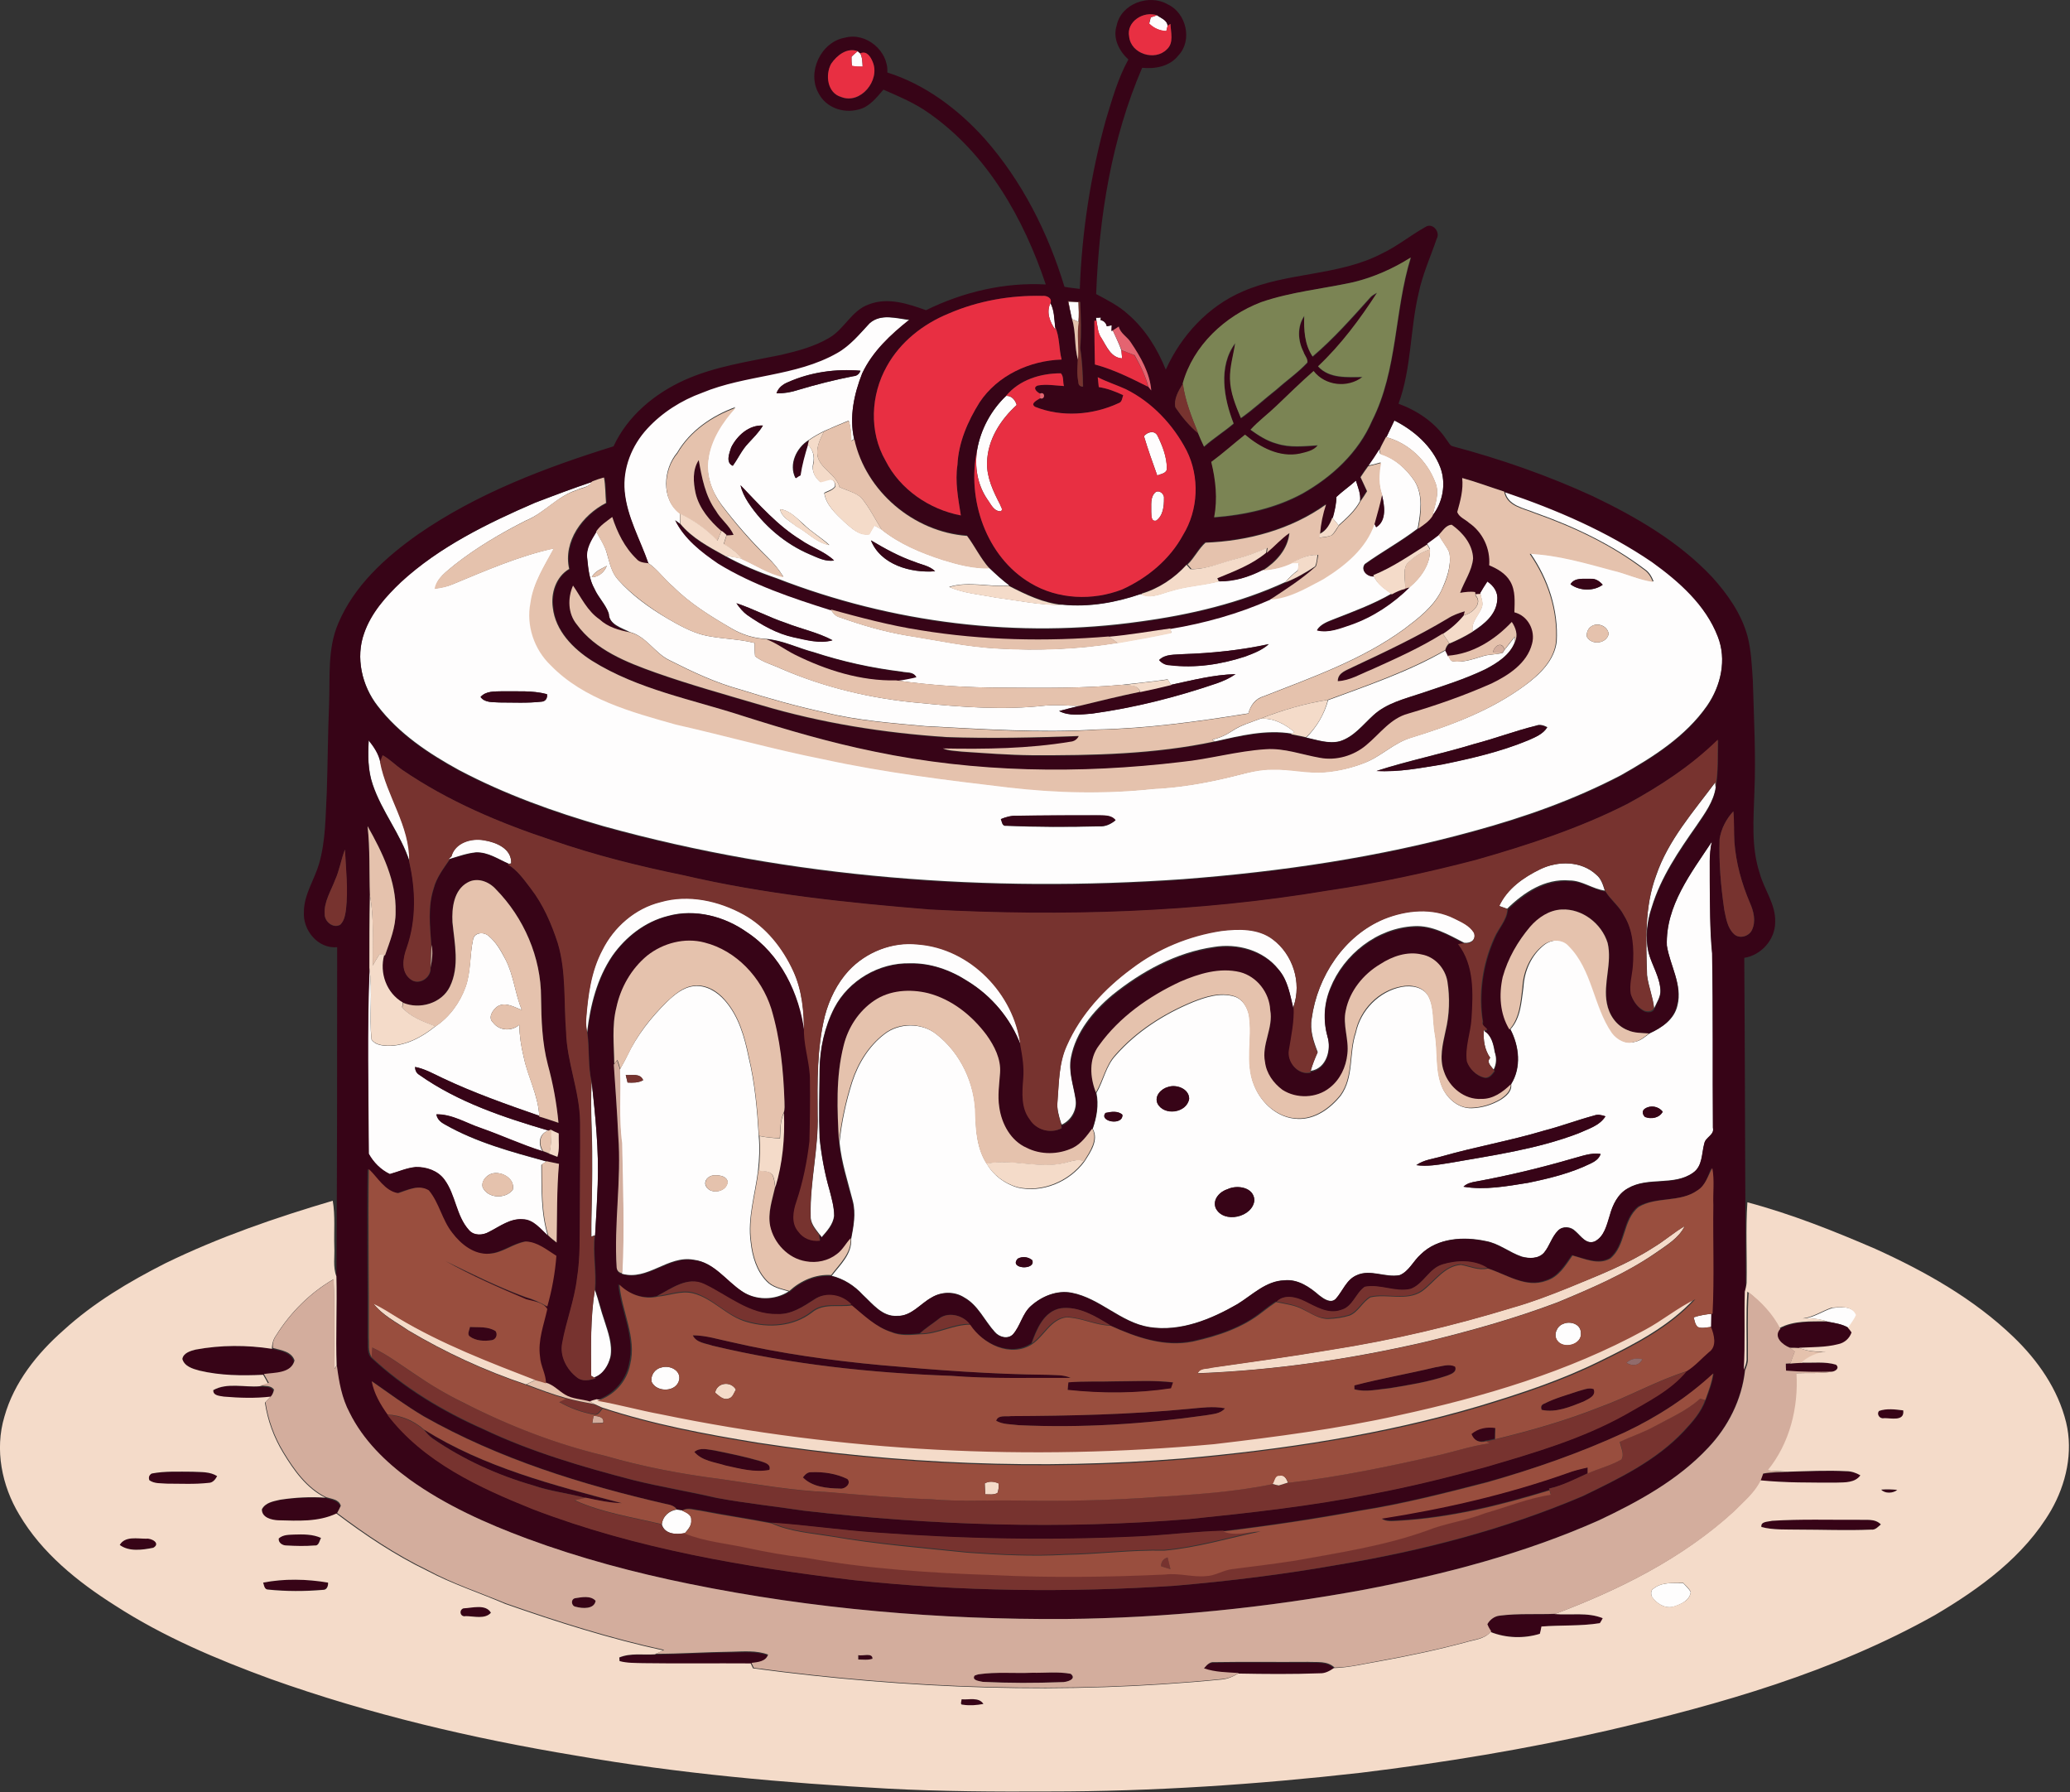
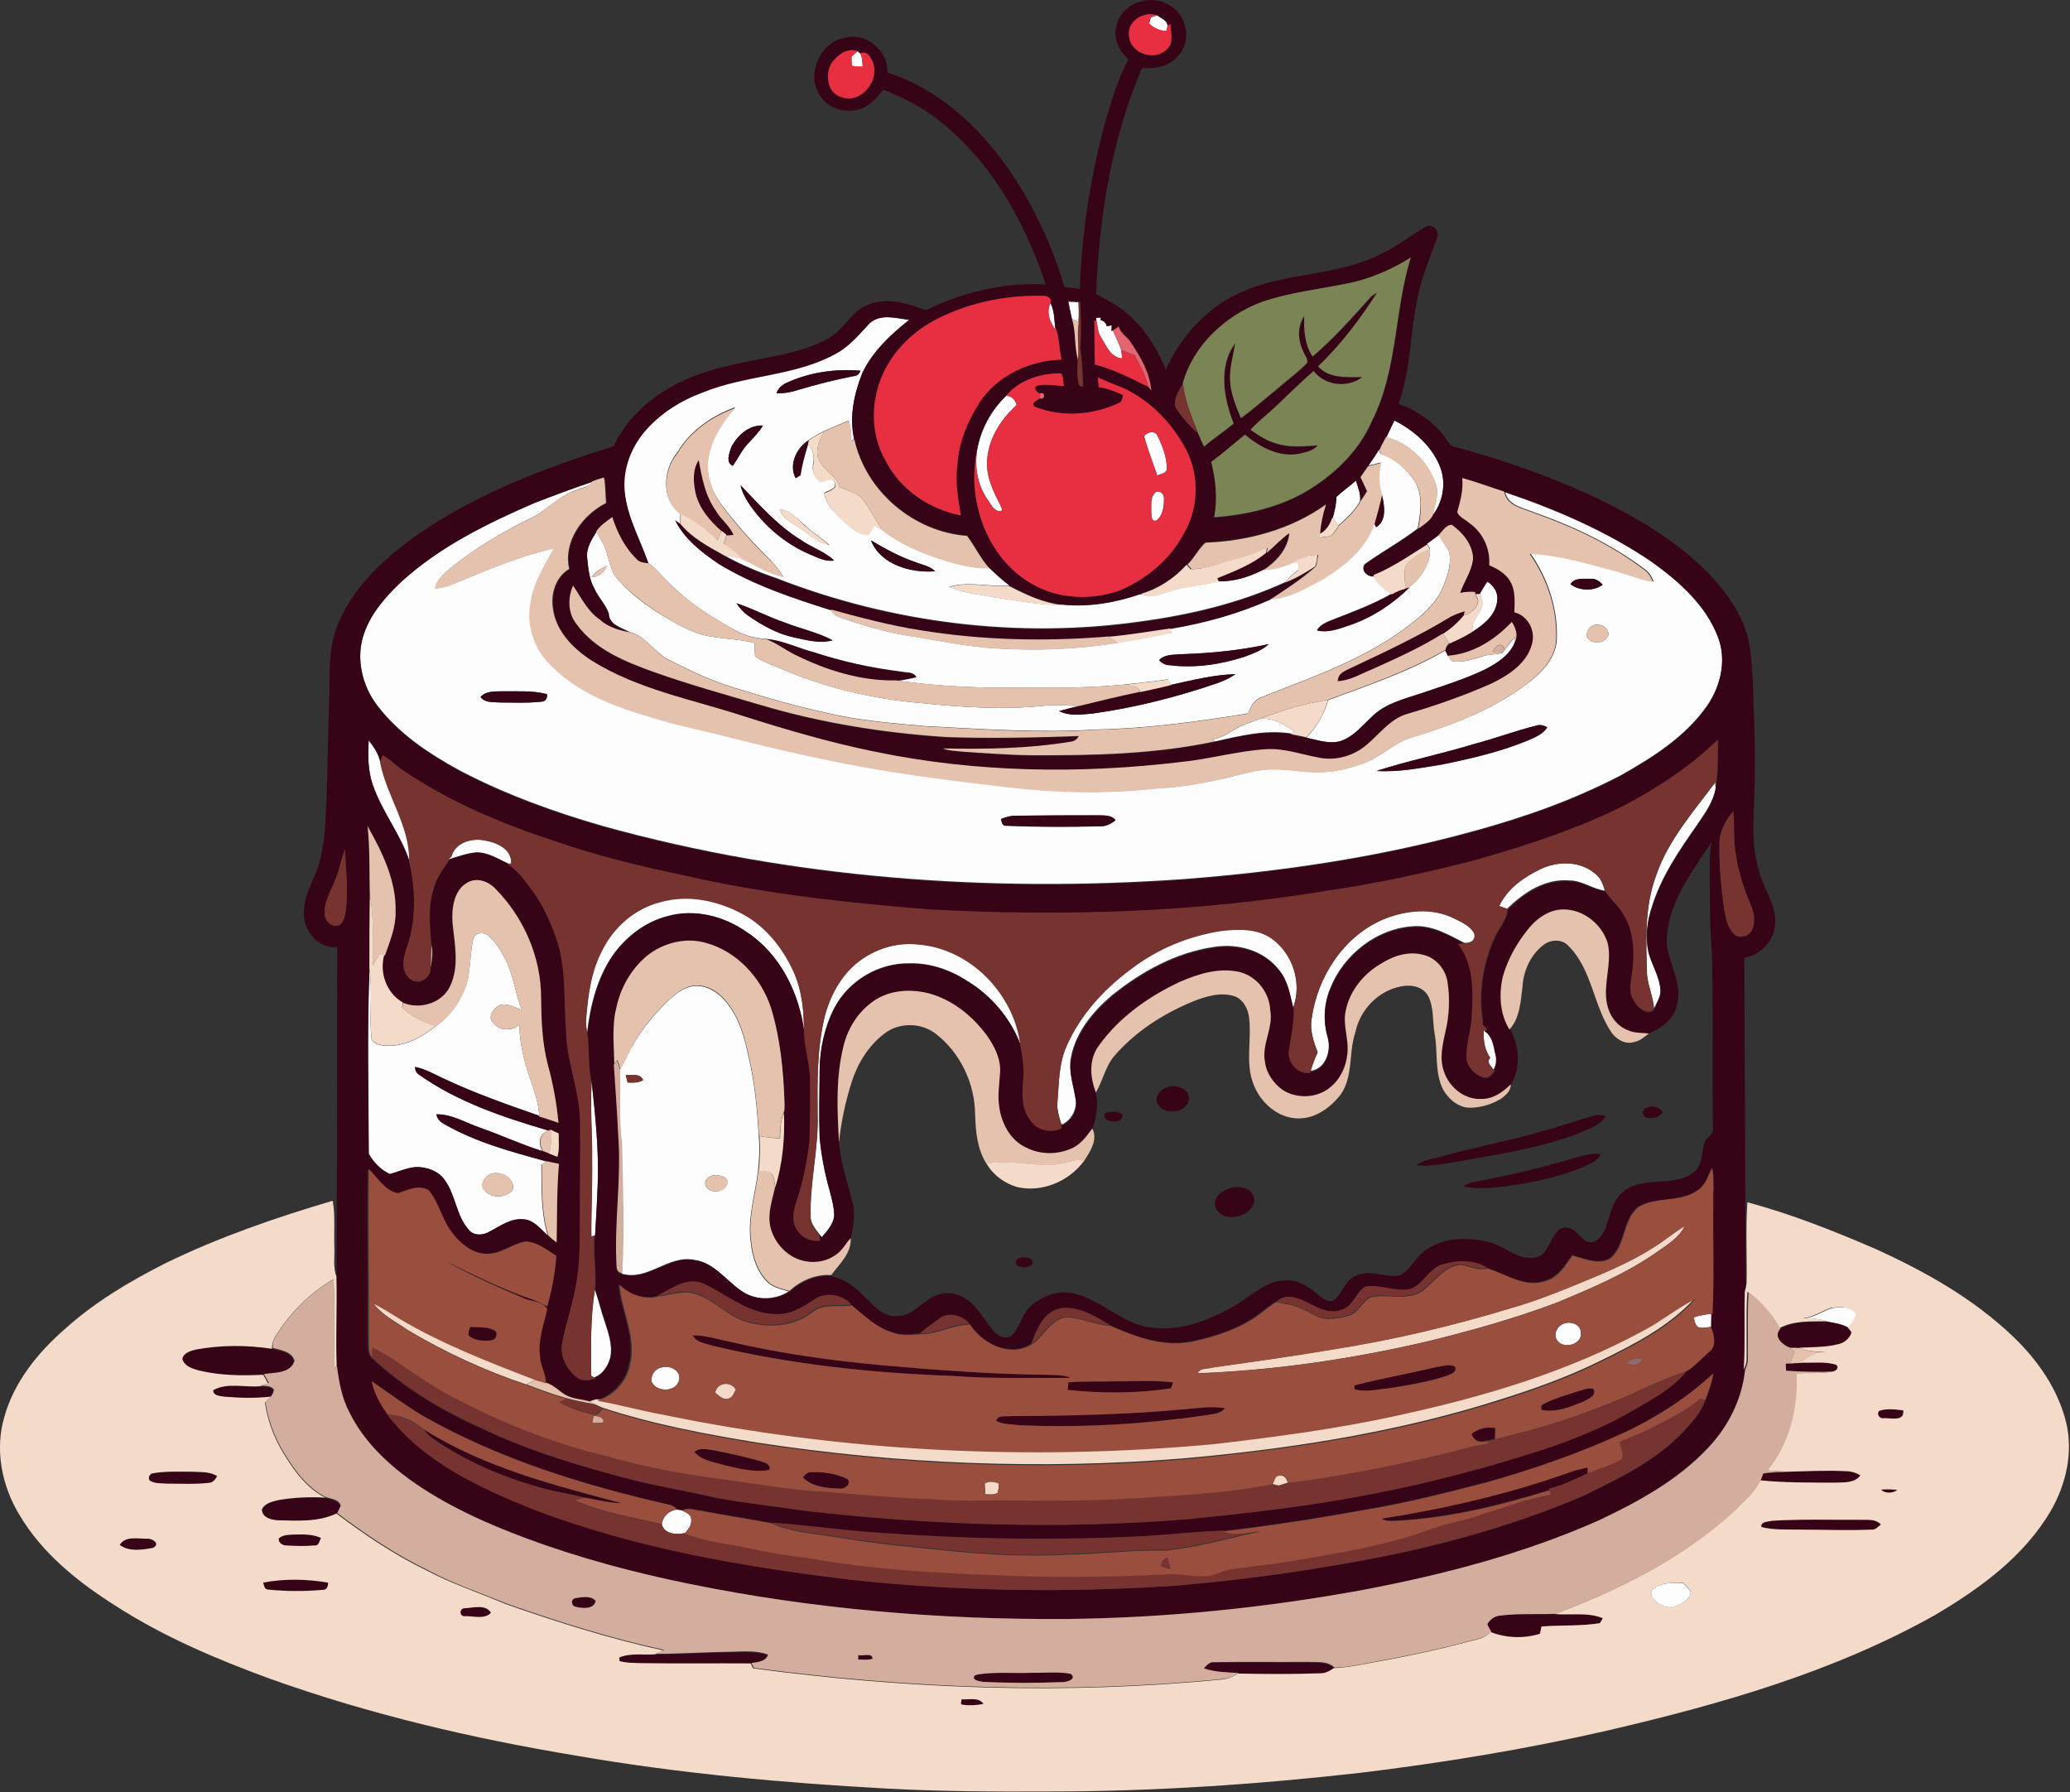
<svg xmlns="http://www.w3.org/2000/svg" version="1.1" id="Layer_1" x="0px" y="0px" viewBox="0 0 796.9 689.8" enable-background="new 0 0 796.9 689.8" xml:space="preserve">
  <rect x="0" y="0" width="796.9" height="689.8" fill="#333333" stroke="none" />
  <path fill="#FEFDFD" d="M443,6.7c0.6-0.2,1.8-0.6,2.4-0.8c1.5,1.1,4,1.8,4.1,4.1c-0.1,0.5-0.4,1.5-0.5,2c-2.5-0.1-4.9-1.1-6.6-2.9  C442.6,8.5,442.9,7.3,443,6.7z" />
  <path fill="#FEFDFD" d="M330.2,19.7c0.3,0.2,0.8,0.7,1,0.9c0.8,1.6,0.8,3.3,0.9,5.1c-1.4,0-2.8,0-4.1-0.3c-0.2-1.2-0.2-2.4-0.2-3.5  C328.3,21.3,329.5,20.2,330.2,19.7z" />
  <path fill="#FEFDFD" d="M404.4,116.6c1.5,2.8,1.5,6,1.8,9.1l0.1,1.2C404.1,124,402.7,120.1,404.4,116.6z" />
  <path fill="#FEFDFD" d="M411.3,116.1c1,0,3,0.2,3.9,0.2c0.1,2.5,0.2,5.1,0,7.6c-0.9-0.4-1.8-0.8-2.6-1.1c-0.1-0.7-0.4-2.1-0.6-2.8  C411.9,119,411.5,117.1,411.3,116.1z" />
  <g>
    <path fill="#FEFDFD" d="M334.7,124.5c4.3-3.9,10.4-1.9,15.4-1.3c-7.2,5.8-14.3,12.2-18.2,20.7c-3.1,7.9-5,16.6-3.1,25.1   c-0.3,0.2-0.8,0.5-1.1,0.7c0-2.6-0.2-5.3-1-7.8c-3.2,1.3-6.5,2.7-9.6,4.1c-2,1-4,2.1-5.8,3.4c-4.7,2.9-7.8,9.4-5.1,14.6   c0.5-0.3,1.3-0.8,1.8-1.1c0.6-4,1.6-8,2.9-11.9c2.1,2,2.8,4.8,2.1,7.6c-0.6,2.7,0.8,5.2,2.8,6.9c1.1-0.4,2.2-0.7,3.3-0.9   c1.7-0.7,3.2,2.1,1.9,3.1c-1,1-2.5,1.3-3.7,2c0.7,4.8,4.6,8.1,7.8,11.2c2.7,2.3,5.5,5.3,9.5,4.7c0.6-1.1,1.3-2.3,2-3.4   c0.9,0.5,1.8,1,2.8,1.6c6.9,5.5,15.1,8.9,23.4,11.6c5.8,1.8,11.8,3.4,18,3.2c2.5,2.4,5,4.7,7.8,6.8h-0.3   c-7.6,0.6-15.4-1.8-22.9,0.5c5.7,2.5,11.9,2.9,17.9,4.1c8.6,1.1,17.1,3,25.8,2.8c10.2,1,20.4-0.8,30-4.1l1,0.3   c3.6,1.3,7.3-0.7,10.8-1.6c6-1.9,12.4-2.1,18.4-3.7c5.8,0.1,11.5-1.6,16.6-4.3c3.9-0.2,7.7-1,11.2-2.8c0.7,0,2.2,0,3,0   c-0.1,1-0.2,1.9-0.4,2.9c-1.8,1.3-3.4,2.8-4.8,4.5c-17.6,8.1-36.6,12.6-55.8,15.2c-47.1,6.7-95.8,0.6-140-16.6   c-7-2.4-13.8-5.2-20.2-8.8c2.2,0.4,4.4,0.7,6.6,1.2c5.3,2.4,10.3,5.7,16,6.9c-1.7-2.8-3.8-5.3-6.1-7.5   c-6.4-6.3-12.3-13.1-17.7-20.2c-3.7-5-6-11.2-5.1-17.5c0.9-7.7,5.4-14.4,10.5-20c-9,3.3-17.5,9.1-22.4,17.5   c-5.4,6.4-6.3,17.9,1,23.3c0,1.4,0,2.7,0.1,4.1c-0.5-0.4-1.4-1-1.9-1.4c3.5,7.1,10,12.1,16.5,16.3c13.4,8.2,28.4,13.2,43.3,17.9   c0.9,1.4,1.9,2.8,3.6,3.2c8.4,3,17,5.5,25.8,7c11.7,1.8,23.3,4.4,35.1,5c15.4,0.9,30.9,0.3,46.1-2.2c6.9-1.2,13.8-2.4,20.6-3.9   c-0.1-0.4-0.3-1.3-0.4-1.8c13.2-2.1,26.1-5.8,38.3-11.2c7.5-0.4,14-4.4,20.4-7.8c8.3-5.1,16.6-11.8,19.8-21.4l0.7,1.5   c4.3-2.6,3.3-8.6,2.2-12.6c-1.4-4-1.2-8.2-0.4-12.2c-1.6,0.5-3.2,0.9-4.8,1.2c1.5-2.1,2.8-4.2,4.2-6.3c0.1,0.4,0.3,1.3,0.4,1.7   c5.6,1.7,10.1,5.8,13.3,10.6c3.3,5.4,2.3,12.1,1.2,18l0,0.2c-6.5,5-13.7,8.9-20.4,13.7c-1.8,2.4,1,4.9,3.5,4.6   c1.3,3.1,4.2,4.9,6.8,6.8c-6.9,4-14.5,6.8-21.9,9.7c-2.5,1-5.3,1.9-6.8,4.3c4.5,1.2,8.9-0.8,13.2-2.2c8.5-3,16.1-8.1,22.5-14.4   c4.3-3.6,8.1-8.9,7.8-14.7c-0.3-0.5-0.8-1.4-1.1-1.9l-0.1-0.2c1.6-1.1,3.1-2.3,4.6-3.4c1.1,2.5,3.1,4.5,4.1,7.1   c0.8,5.1-1.1,10.1-3.2,14.7c-3.1,6.2-8.8,10.5-14.2,14.6c-16.3,11.9-35.5,18.6-54.1,25.9c-3.2,0.9-5.1,3.5-5.9,6.6   c-19.3,3.1-38.7,5.8-58.3,6.2c-22,1.4-44.1-0.2-66.1-1.3c-12.8-1.2-25.7-2.1-38.3-5.2c-11.1-2.4-22.1-5.5-32.9-8.9   c-9.5-2.6-18.4-6.8-27.1-11.2c-5.8-2.7-9-9.2-15.4-10.9c-3.2-1.7-8.1-2.9-8.2-7.3c-1.2-3.5-4-6.1-5.5-9.5c-2-3.5-2.4-7.7-2.8-11.7   c-0.6-3.8,1.7-7.2,3.5-10.3c1.5,2.8,3.4,5.5,4.2,8.7c1,3.4,1.7,7.1,4.2,9.9c5.4,6.1,12.1,10.9,19.1,15c4.3,2.5,8.8,5,13.6,6.3   c6.6,1.6,13.4,1.4,19.9,3.1c0,1.7,0,3.4,0.2,5.1c2.9,2.3,6.6,3.2,10,4.8c16.9,7.3,35.1,11.6,53.5,13.2c16,1.6,32.2,2.8,48.2,1   c4.4-0.4,8.8,0.1,13.2,0.1c-2.6,0.6-5.3,1.3-7.9,2c3.9,2.1,8.5,1.3,12.6,1c16.3-2.3,32.4-6.3,47.9-11.6c2.6-0.9,5.1-2,7.4-3.6   c-8.4,0.2-16.6,2.4-24.8,4.1c-0.3-0.5-1-1.6-1.3-2.1c-5.8,0.9-11.7,1.4-17.5,2.1c-15.2,1.4-30.5,1.2-45.8,1.1   c-13.8,0-27.6-0.8-41.2-2.8c2.6-0.2,5.1-0.8,7.6-1.4c-1.1-2.1-3.7-1.5-5.6-2c-11.5-1.4-22.8-3.9-33.8-7.5   c-6.2-1.6-11.9-4.6-18.4-5.1c-4.6-0.2-9-1.6-13-3.9c-8.1-4.7-16.1-9.6-22.7-16.2c-3.4-2.8-5.9-6.6-9.6-9.1   c-3.2-9.2-8.3-18-9.2-27.9c-0.8-8.8,2.8-17.7,8.7-24.1c5.8-6.2,13.2-10.9,21.1-13.8c16.8-7,35.9-6.2,52-15.3   C327.3,133.1,330.9,128.6,334.7,124.5z M303.4,147.1c-2,0.8-3.7,2.2-4.4,4.3c2.8,0.1,5.6-0.4,8.3-1.3c7-2.1,14.1-3.9,21.3-5.3   c1.3-0.1,2.3-0.9,2.7-2.1C321.7,141.9,312,143.2,303.4,147.1z M281.5,172.2c-0.7,2.2-2.3,5.8,0.6,7.1c2.1-2.8,3.5-6.1,5.9-8.6   c2-2.2,4.2-4.3,5.7-6.9C288.4,163.6,283.8,167.7,281.5,172.2z M285.1,186.8c0.5,2.4,1.6,4.5,2.9,6.6c5.8,8.8,14.2,16,23.9,20.1   c2.9,1.2,5.9,2.8,9.2,2.3c-3.7-3.5-8.7-5-12.8-7.9C299.3,202.3,292.4,194.3,285.1,186.8z M300.3,196c0.6,3.2,3.9,4.6,6.2,6.5   c4.3,2.3,7.8,6.4,12.8,7.3c-3.1-2.9-6.9-5-9.9-8C306.7,199.5,304.1,196.5,300.3,196z M335.3,208c3.7,9.4,15.4,12.7,24.7,11.9   c-2.1-2.1-5.2-2.5-7.8-3.6C346.2,214.2,340.7,211.2,335.3,208z M227.8,222.2c2.7-0.1,4.9-2,5.8-4.4   C231.5,219,228.9,219.9,227.8,222.2z M283.5,232.2c1.2,1.7,2.5,3.4,4.2,4.5c5.5,3.8,11.4,7.2,18,8.6c4.8,1,9.9,2.5,14.8,1.1   c-5.7-3-12.1-4.3-18.1-6.7C296,237.6,289.9,234.3,283.5,232.2z M455.4,251.8c-3.1,0.3-6.7-0.2-9.1,2.2c1,1.2,2.4,2,4.1,2   c9.7,1.2,19.6-0.2,28.9-3.3c3.3-1.2,6.6-2.4,9.2-4.8C477.5,250.3,466.5,251.5,455.4,251.8z" />
  </g>
  <path fill="#FEFDFD" d="M421.9,122.3c0.5,0,1.4,0,1.9-0.1l-0.1,1c1.3,0.3,2.1,1.1,2.4,2.4c0.5-0.1,1.4-0.3,1.9-0.4  c0,0.5-0.1,1.6-0.1,2.2l0.5-0.2c1.1,2.5,2.4,5,3.3,7.7c0.1,0.8,0.2,2.4,0.3,3.1c-4.3-0.3-5.9-4.6-7.9-7.7c-1.5-2-1.5-4.5-2-6.8  L421.9,122.3z" />
  <path fill="#FEFDFD" d="M376.2,173c1.4-7.8,5.4-15.1,11.1-20.6c2.1-0.2,3.6,1.7,4.1,3.5c-6.3,5.7-11.2,13.4-11.4,22.1  c-0.2,5.8,2.4,11.2,5,16.2c0.2,0.8,1.3,1.9,0.3,2.6c-2.7,0.1-3.9-2.8-5.2-4.6C376.3,186.6,375.1,179.6,376.2,173z" />
  <path fill="#FEFDFD" d="M536.8,161.9c7.6,3.8,14.6,9.9,17.7,18.1c2.3,6.2,1,13.4-3.1,18.6c0.9-4.2,2.9-8.6,1.1-12.9  c-3.1-8.3-10.2-15.1-18.8-17.4C534.8,166.1,535.8,164,536.8,161.9z" />
  <path fill="#FEFDFD" d="M440.4,167.9c1.3-1.6,4.1-2.4,5.2-0.2c1.9,3.9,3.6,8.1,3.6,12.4c0.2,2.1-2.2,2.3-3.7,2.9  C443.7,178,441.9,172.9,440.4,167.9z" />
  <path fill="#FEFDFD" d="M522,185c0.8,2.6,2,5.1,1.6,7.8c-2,3.8-5.2,6.6-8.3,9.4c-0.8-0.9-1.5-1.9-2.3-2.8c0.7-2.7,1.4-5.4,1.4-8.1  C516.8,189.1,519.5,187.2,522,185z" />
  <g>
    <path fill="#FEFDFD" d="M206,193.5c7.3-2.8,14.6-5.5,21.9-8c-1.1,2.1-3.9,2.1-5.8,3.1c-7.4,2.3-12.4,8.8-19.5,11.7   c-9.7,4.9-19.2,10.5-27.7,17.2c-2.9,2.5-6.6,4.9-7.3,9c2.2-0.3,4.5-0.7,6.6-1.6c12.8-5.3,25.6-10.9,39.2-13.9   c-3.6,6.7-7.9,13.2-8.9,20.9c-1.7,8.7,1.4,18,7.8,24c12.7,13.1,31.1,18,48.1,22.8c19,4.3,37.8,9.6,57,13.4   c23.4,5.1,47.1,8,70.9,10.8c18.6,2.1,37.4,2.6,56,0.6c10.6-0.5,21.2-2.4,31.5-5c4.8-1.2,9.6-2.6,14.5-2.4c6.7-0.2,13.3,1.6,20.1,1   c5-0.4,10-1.6,14.7-3.4c6.5-2.4,11.5-7.8,18.2-9.8c15.4-4.7,30.8-10.5,43.8-20.1c5.6-4.1,11.3-9.5,12.2-16.8   c0.7-12.1-3.2-24.1-10.1-34c10.8,0.5,21.3,3.6,31.8,6.4c5.2,1.3,10.2,3.7,15.6,4.4c-0.7-1.8-1.7-3.6-3.4-4.7   c-12.7-9.6-27.3-16.5-42.3-21.8c-4.3-1.8-10.4-2.6-11.5-8.1c19.8,6.7,39.3,15.1,56.6,26.9c10.4,7.4,20.6,16.5,25.3,28.7   c3.6,8.9,1.2,19.1-4.1,26.8c-8.3,11.9-20.8,19.8-33.2,26.8c-18,9.4-37.2,16.2-56.7,21.5c-36.5,10.1-74.1,15.6-111.9,18.5   c-74.8,5.2-150.7-0.3-223.1-20.4c-19.1-5.5-38-12.3-55.6-21.6c-11.7-6.4-23.1-14-31.3-24.7c-6.1-7.8-8.6-18.7-5.2-28.2   c2.7-7.8,8.4-14.1,14.2-19.7C169.3,210.5,187.6,201.5,206,193.5z M604.6,224.9c3.5,2.6,8.9,2.8,12.4,0.2c-1.2-1.4-2.8-2.4-4.7-2.3   C609.7,222.9,606.2,222.2,604.6,224.9z M612.5,241.2c-1.2,0.8-1.8,2.4-1.6,3.9c1.8,3.4,7.6,2.7,8.4-1.1   C618.9,240.9,614.9,239.4,612.5,241.2z M185,268.3c1.7,2.3,4.7,1.9,7.2,2.1c5.4,0,10.8,0.3,16.1-0.3c1.6,0,2.5-1.4,2.2-2.9   c-5.6-1.5-11.5-1-17.3-1.1C190.5,266.2,187.1,265.9,185,268.3z M567.8,286.3c-12.5,3.8-25.4,6.4-37.8,10.4   c8.5,0.6,16.9-1.1,25.3-2.5c11.2-2.3,22.5-4.9,33.1-9.3c2.7-1.2,5.7-2.3,7.3-5c-1.4-0.7-2.8-1.2-4.3-0.6   C583.3,281.3,575.7,284.3,567.8,286.3z M385.3,315.3c0.4,0.9,0.4,2.8,2,2.6c12,0.5,24,0.5,35.9,0.2c2.3,0.2,4.4-0.8,6.2-2.3   c-1.8-2.2-4.7-1.8-7.2-1.9c-10.3,0-20.6,0-31,0.2C389.2,314,387.2,314.5,385.3,315.3z" />
  </g>
  <path fill="#FEFDFD" d="M444.8,189.5c1.5-1.1,3.5,0.7,3.3,2.3c0,3-0.3,6.7-3,8.6c-2.1,0.5-1.8-2.1-1.9-3.4  C443.3,194.5,442.7,191.4,444.8,189.5z" />
  <path fill="#FEFDFD" d="M572.6,223.7c2.4,1.5,4.2,4.2,3.8,7.2c-0.3,5.6-5.1,9.4-9.5,12.2c-0.7-3.6,2.3-6.2,3.5-9.2  c0.7-1.8-0.2-3.6-0.5-5.3l-0.1-0.4C570.7,226.7,571.6,225.2,572.6,223.7z" />
  <path fill="#FEFDFD" d="M579.2,250.2c1.3-1.7,2.7-3.4,4-5.1c0,0.5,0,1.5,0,2c-1.9,5-6.8,8.1-11.4,10.5c-7.9,3.8-16.3,6.4-24.6,9.2  c-6.4,2.2-13.4,3.8-18.5,8.5c-4,3.6-7.5,8.3-12.9,10c-4.3,1.1-8.7-0.5-12.9-1.4c4-4,6.9-8.9,8.4-14.4c15.4-5.7,31-10.9,45.3-19.2  c0.2,0.5,0.7,1.6,1,2.1c0.6,0.8,0.8,2.2,2,2.2c4,0.5,7.8-1,11.6-2.1c2.4-0.7,4.9-0.5,7.3-1.2L579.2,250.2z" />
  <path fill="#FEFDFD" d="M474.5,281.3c3.3-2.2,7-3.2,10.6-4.6c5-0.5,9.5,2,13.3,5.1l-1,0.6c-10-1.7-20,0.8-29.7,3  c-0.3-0.2-0.8-0.5-1-0.7C469.5,284.1,472.1,282.9,474.5,281.3z" />
  <path fill="#FEFDFD" d="M142,284.9c2,2.5,3.9,5.3,4.5,8.5c2.5,13.1,11.5,24.5,11.2,38.2c-3.4-10.5-10.7-19.2-14.2-29.7  C141.6,296.4,141.6,290.5,142,284.9z" />
  <path fill="#FEFDFD" d="M637.6,337c4.6-13.6,14.3-24.5,22.8-35.9l0.1,1.9c-0.8,5.6-4.3,10.2-7.4,14.8c-6.8,9.7-13.7,19.8-17.2,31.3  c-1.9,5.6-2.6,11.6-1.3,17.4c1.3,4.9,4.3,9.3,4.6,14.5c0.2,2.6-1.4,4.8-2.4,7.1c-0.4-4.3-2.2-8.4-2.7-12.7  C633.7,362.5,633,349.3,637.6,337z" />
  <path fill="#FEFDFD" d="M173.8,329.6c1.4-5.3,7.6-7.1,12.5-6.2c4.7,0.8,10.7,3.2,10.5,8.9l-0.9,0.2c-4.1-1.8-8-4.6-12.7-4.4  c-3.4,0.3-6.7,1.5-10,2.5l-0.7,0.2C172.9,330.5,173.5,329.9,173.8,329.6z" />
  <g>
-     <path fill="#FEFDFD" d="M641.7,364c-0.5-15.3,9.4-28,17.4-40.1c-1.2,4.9-0.7,10-0.8,15.1c0.1,9.3,0,18.6,0.9,27.9   c0.4,22.3,0.2,44.7,0.3,67.1c0.7,2.8-2.8,3.6-3.3,6c-1.1,3.9-0.6,8.8-4.4,11.4c-7.4,5.2-17.4,1.4-25.1,6c-3.8,2.1-5.8,6.2-6.9,10.3   c-1.1,3.7-2,8.1-5.8,10.1c-3.3,1.4-5.3-2-7.5-3.9c-1.7-1.8-4.8-2.1-6.6-0.3c-2.5,2.4-3.3,5.9-5.4,8.5c-2.1,2.5-5.8,2.4-8.6,1.6   c-4.8-1.6-8.8-5.1-13.9-6c-8.4-1.8-18.5-1.3-25,5.1c-2.9,2.5-4.5,6.5-8.1,8c-5.5,1.1-11.2-2.4-16.5,0c-4,1.7-5.4,6.1-8.1,9.1   c-2,2-4.7,0-6.4-1.3c-3.7-3.2-8.2-6.3-13.4-5.8c-7.1,0.2-12.3,5.6-18,9.1c-10.2,5.9-22.1,10.8-34.1,8.9   c-11-1.8-18.9-11.1-29.8-13.2c-5.6-1.1-11.5,1.3-15.6,5c-3.4,2.9-4,7.7-7,11c-2,2-5.3,1.1-7-0.9c-4-4.4-6.4-10.3-11.8-13.3   c-3.7-2.4-8.7-2.3-12.5,0c-4.4,2.4-7.8,7.3-13.3,7.1c-5.7,0.4-9.4-4.6-13.2-8.1c-3.2-3.5-7.4-6.2-12-7.3c3.3-4.3,7.8-8.3,7.5-14.2   c0.9-4.8,1.9-9.8,0.6-14.7c-1.9-7.4-4.3-14.7-5.1-22.4c0.8-7.9,2.5-15.7,4.9-23.3c2.3-7.1,6.4-13.8,12.4-18.4   c5.6-4.4,14.3-4.5,19.9-0.1c9.5,7.3,15,19.2,15.2,31.1c0.1,6.5,0.7,13.4,4.4,19c2.5,4.4,6.8,7.5,11.6,9c9.6,2.3,20.1-2.1,25.9-10   c2.3-3.6,5.6-8.2,3.2-12.6c1.5-4.4,2.4-9.2,1.4-13.8c2.8-4.7,3.6-10.4,7.5-14.5c8-9.1,18.5-15.8,29.6-20.4c5-2,10.6-3.8,16-2.2   c3.2,1,5,4.1,5.7,7.2c1.5,8.9-1.6,18.4,2,27.1c2.7,6.8,9.1,12.6,16.7,12.8c6.7,0.3,12.6-4,16.6-9c5.1-7.1,3.1-16.3,5.8-24.2   c1.8-8.6,8.9-15.9,17.6-17.6c3.8-0.7,8.4,0,10.4,3.7c2.3,4.4,1.6,9.7,2.5,14.5c1.3,7.2-0.1,14.9,3.3,21.6c2.1,3.8,6.1,7,10.7,6.9   c4-0.1,7.9-1.3,11.3-3.3c2-1.3,4.2-3.1,4-5.7l0-0.3c4-6.4,3.1-14.6-0.3-21.1c4-4.4,4.2-10.6,5-16.2c0.3-6.1,3-12.3,7.9-16.2   c2.8-2.3,7.5-2.6,9.9,0.3c9.1,9.2,9.4,23.1,16.6,33.4c1.9,2.6,5.3,4.6,8.6,3.5c2.2-0.4,3.9-2,5.7-3.3c4.6-2.1,9.4-5.3,10.6-10.7   C647.8,379.1,642.9,371.7,641.7,364z M449.7,418.4c-2.6,0.7-5.4,3.5-4.1,6.3c2.5,4.9,11.3,3.7,12.2-1.8   C457.8,419.1,452.9,417.3,449.7,418.4z M633.2,426.8c-1.2,0.8-0.8,2.3,0.1,3.1c2.4,0.9,5.5,0.5,6.8-2   C638.5,425.8,635.3,425.3,633.2,426.8z M425.6,428.4c-2.7,3.3,6.8,5,6.5,0.7C430.4,427.5,427.7,428,425.6,428.4z M613.7,429.4   c-6.5,1.7-12.8,4.1-19.3,5.8c-13,3.9-26.3,6.2-39.3,9.9c-3.3,1-7,1.3-9.9,3.4c4.2,0.6,8.4-0.1,12.5-0.8   c16.8-2.9,33.8-5.3,49.8-11.4c3.7-1.7,8.2-2.9,10.5-6.6C616.7,429.3,615.1,428.9,613.7,429.4z M605.3,446   c-12.2,3.5-24.5,6.5-37,8.8c-1.8,0.3-3.5,0.7-4.9,2c8.3,1.4,16.7-0.2,24.9-1.5c8.2-1.7,16.4-3.7,24-7.4c1.7-0.8,3.3-1.9,3.9-3.7   C612.4,443.6,608.8,445.1,605.3,446z M472.7,457.7c-3,0.9-6,3.9-4.7,7.3c3,6.2,14.4,3.6,14.9-3C482.8,457,476.4,456,472.7,457.7z    M391.8,484.5c-3.6,4,7.1,4.6,5.6,0.6C395.9,483.8,393.6,483.5,391.8,484.5z" />
-   </g>
+     </g>
  <path fill="#FEFDFD" d="M592.9,334.6c6.8-3.3,15.8-3.3,21.6,2.1c1.9,1.5,2.6,3.9,3.3,6.1c-4.7-0.6-8.7-3.9-13.6-3.9  c-9.4-0.8-17.6,4.6-24,10.9c-1-0.4-2.1-0.7-3.1-1.1C580.2,342.1,586.5,337.7,592.9,334.6z" />
  <path fill="#FEFDFD" d="M254.3,347.1c10.8-3.1,22.4-0.5,32,4.8c8.7,4.8,15.1,12.9,19.1,21.8c3.4,7.4,4.2,15.7,4.1,23.7  c-1.9-15-9.2-30.2-22.2-38.7c-8.7-6.1-20-9-30.3-6.1c-8.7,2.2-16.1,8-21.2,15.2c-6,8.8-8.6,19.3-9.8,29.7c-0.4-1.9-0.6-3.8-0.4-5.6  c0.7-9,1.9-18.2,6.2-26.3C236.3,356.7,244.5,349.5,254.3,347.1z" />
  <path fill="#FEFDFD" d="M533,353.6c8.5-3.4,18.5-4.4,26.9-0.2c2.8,1.4,5.9,2.8,7.6,5.5c0.9,2.8-1.3,4.3-3.8,4  c-6-3.1-12.3-6.8-19.3-6.4c-14.2,0.7-27.1,10.8-32.3,23.9c-2.4,5.8-2.8,12.3-1.1,18.4c1.6,5.1-0.3,12.5-6.4,13.4  c0.7-2.5,1.6-4.8,2.7-7.2c-1.6-4.1-3.1-8.5-2.3-13C507.2,375.8,517.5,360,533,353.6z" />
  <path fill="#FEFDFD" d="M435.8,372.6c10-7.6,22-12.6,34.4-14.4c6.6-0.8,14.1-1,19.7,3.2c7.8,5.8,11.3,16.7,8.1,25.9l-0.2,0.7  c-1.2-5.2-2-10.8-5.7-15c-5.8-7.3-15.8-10-24.8-8.5c-14.5,2.1-27.8,9.4-39.1,18.5c-7.4,6.2-14,14.2-15.9,23.9  c-1.1,5.4,0.9,10.7,1.7,15.9c0.8,4.1-1.5,8.4-5.3,10.1l-0.3-0.9c-0.8-2.6-1.6-5.3-1.3-8.1c0.6-7.3,0.5-14.9,3.6-21.7  C416,390.2,425.3,380.3,435.8,372.6z" />
  <g>
    <path fill="#FEFDFD" d="M182.1,361.7c0.5-2.8,4.1-3.1,5.9-1.5c3,2.4,4.9,5.9,6.7,9.3c3.1,6.1,3.6,13,6.2,19.3   c-2.9-1.1-6.3-3.3-9.4-1.4c-1.8,1.3-3.8,4.3-1.7,6.2c2.4,3.2,7.1,3.5,10.1,0.9c0.1,4.1,0.7,8.2,1.7,12.3c1.6,7.7,5.6,14.8,6,22.7   c-12.6-4.4-25.3-8.9-37.4-14.6c-3.4-1.6-6.7-3.5-10.4-4.2c0,1.4,0.6,2.4,1.7,3.1c14.9,10.5,32.4,16.3,49.7,21.4   c-3.7,1.1-4.2,5.1-2.3,8c-8.1-2.5-15.8-6.1-23.7-8.9c-5.7-1.9-11.1-5.4-17.2-5.3c0.3,1.9,1.8,3.1,3.3,3.9   c12.1,6.9,25.6,10.5,39,14.2c-0.5,0.3-1.4,1-1.9,1.3c0.1,9.1-0.2,18.5,2.5,27.3c-2.9-2.5-5.5-6.2-9.7-6.3   c-4.9-0.4-8.9,2.8-13.1,4.9c-2.3,1.3-5.7,1.5-7.6-0.7c-5-5.5-5.1-13.6-9.5-19.5c-2.5-3.4-6.9-4.9-11-4.8c-3.5,0.3-6.7,1.8-10,2.7   c-3.5-1.6-6.3-4.5-8.1-7.8c-0.1-23.8-0.7-47.7,0.3-71.5c1.3,9.1-0.1,18.3,0.8,27.4c1.3,2.1,4,2.4,6.2,2.5   c6.9,0.1,13.2-3.3,18.4-7.5c5.4-3.6,9.4-9.1,11.6-15.2C181.3,374,180.8,367.7,182.1,361.7z M188.5,452.1c-1.7,0.9-3.2,2.8-2.7,4.9   c2,4.4,8.8,4.6,11.6,1C198.5,453.4,192.2,450.2,188.5,452.1z" />
  </g>
  <path fill="#FEFDFD" d="M326.8,373.5c6.7-7.1,16.8-11.1,26.6-10.1c20.2,1.5,37.1,19,39.5,38.8c-3.8-10.1-11.1-18.8-20.3-24.5  c-6.6-4.3-14.4-7.1-22.3-6.9c-11.9-0.3-23.6,6.6-29.1,17.1c-3.8,7.4-5.6,15.7-5.7,24c-0.1,8.7-0.3,17.4,0,26.1  c0.7,6.7,1.9,13.4,3.8,20c0.9,3.3,1.8,6.6,1.8,10c-0.4,3.3-2.7,5.8-4.8,8.2l-0.9-1.2c-1.6-2.1-3.5-4.3-3.3-7.1  c-0.3-13.1,3.1-25.9,2.7-39c-0.1-12.7-0.3-25.6,2.8-38C319.3,384.5,322.3,378.4,326.8,373.5z" />
  <g>
    <path fill="#FEFDFD" d="M256.8,385.6c2.9-2.8,6.3-5.6,10.4-6c4.6-0.5,8.9,2.2,11.8,5.5c5.4,6.1,7.6,14.1,9.2,21.9   c2.4,9.9,3.3,20.2,3.9,30.4c0.4,4.4,0.2,8.8-0.3,13.3c-1.1,9.1-4.1,18.2-2.8,27.5c0.6,5.4,2.2,11,6.1,15c2.2,2.4,5.5,3,8.5,3.9   c-5.4,3.5-12.8,3.5-18.2-0.2c-6.1-4-10.6-11.1-18.4-12c-9.9-1.8-17.6,8.2-27.6,5.4c0.8-16.7,0.2-33.4-0.1-50.1   c-1.3-9.4-0.4-18.9-0.8-28.3c1-1.8,2-3.5,2.9-5.4C245.2,398.5,250.7,391.6,256.8,385.6z M240.9,413.8c0.2,0.7,0.5,2.2,0.7,2.9   c2,0.1,4.2,0.1,6-0.9C246.5,413,243.2,414,240.9,413.8z M275.6,452.4c-2-0.2-4.3,1.2-4.1,3.4c1,4.3,8.3,3.4,8.6-0.9   C279.8,452.9,277.4,452.4,275.6,452.4z" />
  </g>
  <path fill="#FEFDFD" d="M573.7,407.2c-2.2-3.1-2.7-6.9-2.5-10.6c2.9,1.7,3.7,5.3,4.2,8.3c0.8,2.2,0.7,4.7-0.4,6.8  C574.1,410.4,572.1,408.9,573.7,407.2z" />
  <path fill="#FEFDFD" d="M228,447c0.1-10.2-0.8-20.4-0.2-30.5c1.4,13.1,2.8,26.3,2.3,39.5c-0.3,6.5-0.6,13-1,19.5  c-0.4,0.1-1.1,0.3-1.4,0.5C227.6,466.3,228.1,456.7,228,447z" />
  <path fill="#FEFDFD" d="M227.6,529.6c-0.1-11-0.3-22.2,1.4-33.1c1.4,3.9,2.3,8,3.7,12c1.4,4.4,3.1,9,2.3,13.7  c-0.8,3.4-2.9,6.9-6.4,8.1C228.4,530,227.9,529.7,227.6,529.6z" />
  <path fill="#FEFDFD" d="M694.4,507.6c4-0.5,7.3-2.9,11-4.1c3.2-0.4,7.9-1,9.5,2.8c-0.8,1.8-2,3.3-3.1,4.9c-2.4-1.5-5.3-1.9-8-2.4  C700.7,507.7,697.5,507.4,694.4,507.6z" />
  <path fill="#FEFDFD" d="M652,507.1c2.3-0.8,4.8-1.2,7.3-1.4c-0.1,1.7-0.1,3.3-0.1,5l-0.5,0.1c-1.7,0.1-3.5,0.7-5.1,0  C652.5,509.8,652.4,508.3,652,507.1z" />
  <path fill="#FEFDFD" d="M601.8,509.6c2.6-1.2,6.7,0,6.8,3.4c0.6,4.7-6.8,6.6-9.2,2.9C598,513.7,599.4,510.4,601.8,509.6z" />
  <path fill="#FEFDFD" d="M254.6,526.4c3-1,7.5,0.9,6.9,4.6c-0.9,4.9-8.6,5.1-10.6,1C250.3,529.5,252.1,526.9,254.6,526.4z" />
  <path fill="#FEFDFD" d="M254.8,586.8c0.3-3.1,2.8-5.3,5.7-5.7c0.5,0.1,1.6,0.2,2.1,0.3c1.4,0.8,3.6,1.5,3.5,3.6  c0.3,2.1-1.2,3.7-2.5,5.2C260.4,590.8,255.9,590.6,254.8,586.8z" />
  <path fill="#FEFDFD" d="M636.7,611.4c3.2-2.5,7.5-2,11.3-2c1,1.1,2.2,2.1,2.9,3.5c-0.5,3.3-3.9,4.7-6.7,5.6  c-3.4,0.8-6.5-1.3-8.3-3.9C635.5,613.4,635.5,612,636.7,611.4z" />
  <g>
    <g>
      <path fill="#370417" d="M429.9,9.8c1.7-8.4,12.5-12.3,19.7-8.1c7.1,3.3,9.6,13.9,4,19.7c-3.3,4.2-8.9,5.2-13.9,4.7    c-11.8,27.4-16.6,57.4-17.7,87.1c4.3,2.3,8.7,4.5,12.3,7.8c6.6,5.7,11.3,13.3,14.5,21.3c5.9-13.1,16.3-24.4,29.6-30.1    c17.1-7.5,36.9-5.9,53.6-14.6c5.9-2.8,11-7,16.7-10.2c2.8-1.9,5.9,1.9,4.4,4.5c-2.4,7-5.5,13.8-7,21.1c-3.3,14-2.7,28.8-7.7,42.4    c7.3,2.7,14.2,7.3,18.5,13.9c0.8,0.9,1.2,2.2,2.4,2.5c18.4,4.9,36.5,11.2,53.9,19.2c16.7,8,33.1,17.5,45.9,31.1    c5.9,6.5,11.2,14,13.6,22.6c1.5,5.6,1.7,11.5,2.1,17.3c0.4,14.3,1.2,28.6,0.6,42.9c-0.3,10.4-1.3,21,2,31.1c1.7,6.4,6.3,12.1,6,19    c0,6.7-5.4,12.7-11.9,13.7c0.3,42.9,0.3,85.8,0.6,128.7c-0.3,10,0.2,20.1-0.4,30.1c-1.2,11.2-6.5,21.7-14.2,29.8    c-11.6,12.5-26.8,20.8-42,27.9c-28.8,12.8-59.4,20.8-90.3,26.7c-37.9,7-76.4,10.9-115,11.3c-48.5,0.3-97.2-3.8-144.8-13.5    c-21.2-4.3-42.2-9.9-62.5-17.4c-15.8-5.9-31.5-12.9-45.3-22.8c-9.4-6.8-18-15.2-23.1-25.7c-3-5.6-4.2-11.9-4.9-18.1    c-0.4-11.5,0.2-22.9-0.1-34.4c0.3-42.3,0.3-84.5,0.3-126.7c-7.4,0.7-13.3-6.6-12.8-13.6c0-6.6,4-12.3,5.8-18.4    c2.6-8.9,2.5-18.3,3-27.6c0.4-11.3,0.4-22.7,0.9-34c0.4-10.4-0.7-21.2,3.5-31c6.1-14.5,18.1-25.4,30.7-34.3    c22.8-15.8,49-25.7,75.3-33.9c5.4-11.7,15.8-20.3,27.3-25.5c11.8-5.3,24.7-7.1,37.2-9.7c6.4-1.5,12.9-3.2,18.6-6.6    c5.8-3.4,8.6-10.5,15.1-12.8c7.3-2.9,15.1-0.3,22.1,2.2c14.2-7,30.2-10.8,46.1-9.9c-8.5-25.4-22.5-50.2-44.9-65.9    c-5.4-3.9-11.5-6.4-17.6-9.1c-2.7,3.1-5.5,6.8-9.8,7.7c-5.7,1.5-12.3-0.8-15.1-6.2c-4.7-8.1,0.8-19.9,10.1-21.5    c8.1-2.2,16.8,5.1,16.3,13.4c14.6,4.6,27.2,14.1,37.4,25.4c14.5,16.4,24.5,36.3,30.8,57.1c2,0.4,3.9,0.5,5.9,0.8    c0.8-22.1,4.2-44,10.1-65.3c2.4-7.8,4.6-15.8,8.6-23C430.8,19.6,428.3,14.7,429.9,9.8z M434.7,14.1c0.6,6.7,9.9,9.6,14.5,4.9    c2.8-2.5,1.5-6.5,1.4-9.8l-1.1,0.7c-0.2-2.2-2.6-2.9-4.1-4.1C440.3,4.1,433.6,8.3,434.7,14.1z M320,24.5    c-2.3,4.3-1.4,11.3,3.8,12.9c7.5,3,15.1-6.4,12.2-13.4c-0.8-2-2.3-4.5-4.8-3.4c-0.3-0.2-0.8-0.7-1-0.9    C326.1,18.2,322.2,21.3,320,24.5z M521.1,108.6c-11.9,2.6-24.1,3.8-35.5,7.8c-13.9,5.3-26.2,16.8-30.2,31.3    c-1.7,2.6-3.6,5.9-2.9,9.1c2.5,3.7,5.4,7.2,8.8,10.1c0.7,1.8,1.6,3.5,2.3,5.2c3.6-3.2,7.7-5.8,11.4-8.9c-3.8-9.6-6-22,0.6-30.9    c-0.8,4.5-2.1,9-2,13.7c0.1,5.3,2.2,10.3,4.2,15.1c4.8-3.3,9.1-7.4,13.7-11c3.9-3.5,8.3-6.6,11.9-10.4c0.2-1.5-1-2.7-1.5-4.1    c-2.2-4.2-2.5-9.7,0.3-13.8c-0.2,5.4,0.1,11,3.2,15.6c8-6.8,15-14.7,22-22.5c0.7-0.9,1.8-1.5,2.8-2c-6.6,10.1-13.8,20-22.7,28.3    c4.4,4.8,11.2,4.1,17.1,4.1c-5.7,4.4-14.4,3.4-18.8-2.3c-4.9,4.3-9.5,8.8-14.2,13.3c-3.3,3.2-7,5.9-10.1,9.3    c3.1,2.2,6.3,4.3,10,5.3c5.1,1.7,10.6,1,15.9,0.7c-1.6,2.1-4.5,2.6-6.9,3.2c-7.8,1.5-15.3-2.4-21.1-7.3c-4.3,3.5-8.5,7.1-13,10.5    c1.7,6.9,2.5,14.2,1.1,21.3c11.7-0.9,23.5-3.4,33.9-9.1c11.5-6.5,21.7-15.9,26.9-28.1c9.9-19.6,8.5-42.2,14.9-62.8    C536.3,103.4,528.9,106.7,521.1,108.6z M365.2,120.7c-9.8,4-18.7,10.9-23.8,20.3c-6.2,11-6.9,25.3-0.5,36.3    c5.6,11.1,16.9,18.8,29,21.1c-1-6.4-2.3-13-1.3-19.5c0.4-8.6,4-16.8,8.5-24c6.9-10.5,19.3-16.1,31.6-16.5    c-1.1-4.2-0.7-8.7-2.5-12.6c-0.4-3.1-0.3-6.3-1.8-9.1c0.8-2-1.5-3-3.1-2.8C389,113.6,376.6,115.8,365.2,120.7z M411.1,115.9    c0.3,1.4,0.6,2.7,1,4.1c0.1,0.7,0.4,2.1,0.6,2.8c1.6,5.1,0.8,10.6,2.3,15.7c-0.1,2.8-0.4,5.7,0.2,8.5c0,1.2,0.6,1.8,1.8,1.9    c-0.1-5-0.3-9.9-1.1-14.8c0.5-5.9,0.2-11.9,0-17.8C414.2,116.1,412.7,116,411.1,115.9z M334.7,124.5c-3.9,4.1-7.4,8.6-12.4,11.4    c-16,9.1-35.2,8.3-52,15.3c-8,2.9-15.4,7.6-21.1,13.8c-6,6.5-9.5,15.3-8.7,24.1c0.9,9.9,6,18.6,9.2,27.9c-1.6-0.2-3.5-0.3-4.6-1.7    c-4.5-4.4-7.4-10.2-9.3-16.1c-2.3,1.6-4.7,3.2-6.2,5.6c-1.9,3.1-4.1,6.5-3.5,10.3c0.4,4,0.8,8.1,2.8,11.7c1.5,3.4,4.3,6,5.5,9.5    c0.1,4.4,5,5.7,8.2,7.3c-4.2-0.8-8.5-2-11.7-5c-4.7-3.2-7.1-8.5-10.2-13c-2.1,4.8-2,10.7,1.4,14.9c7.2,10,19.2,14.6,30.4,18.6    c13.4,4.7,27,8.5,40.6,12.5c23.2,6.9,47.2,10.7,71.3,12.3c17,0.6,34,0.2,51-0.4c-0.6,1.3-1.7,2.1-3.2,2.2    c-16.2,2.8-32.7,3-49.1,2.6c2.3,0.9,4.9,0.9,7.3,1.2c9,0.5,17.9,1.3,26.9,1.4c23.5,0.2,47.3-0.4,70.4-5.3c9.7-2.2,19.7-4.6,29.7-3    l-0.3,0.2c1.9,0.4,3.9,0.8,5.8,1.2c4.2,0.9,8.6,2.5,12.9,1.4c5.4-1.6,8.9-6.3,12.9-10c5.1-4.7,12.1-6.4,18.5-8.5    c8.3-2.8,16.7-5.4,24.6-9.2c4.6-2.4,9.5-5.5,11.4-10.5c1.4-2.6,0.3-5.4-1.2-7.6c-6.5,6.9-15,12.3-24.6,13c-0.2-0.5-0.7-1.6-1-2.1    c0.3-1,0.8-1.9,1.5-2.6l0,0c3.1-1.3,6.1-2.8,9-4.6c4.3-2.8,9.1-6.6,9.5-12.2c0.4-3-1.4-5.6-3.8-7.2c-1,1.5-1.9,2.9-2.8,4.5    l0.1,0.4c-0.5,0-1.4,0.1-1.9,0.1l-0.1-0.9c-2-0.3-3.9,0-5.8,0.3c1.6-4.4,4.6-8.5,5-13.3c-0.2-5.4-4-9.9-8.2-12.9    c-2.2-0.1-3.6,2.4-5,3.9c-1.5,1.2-3.1,2.3-4.6,3.4l0.1,0.2c-6.7,4.3-13.3,8.9-20.7,11.8l0.3,0.5c-2.5,0.3-5.2-2.2-3.5-4.6    c6.7-4.8,13.9-8.7,20.4-13.7l0-0.2c2-1.4,4.1-2.8,5.5-4.9c4.1-5.1,5.4-12.4,3.1-18.6c-3.1-8.1-10.1-14.2-17.7-18.1    c-1,2.1-2,4.3-3,6.4l-0.2-0.1c-0.8,1.6-1.8,3.3-2.6,4.9c-1.3,2.1-2.7,4.2-4.2,6.3l-0.3,0.1c-1,1.4-2,2.8-2.9,4.2    c0.9,1.8,1.7,3.6,2.5,5.4c-0.8,1.3-1.7,2.5-2.5,3.8c0.3-2.7-0.9-5.3-1.6-7.8c-2.4,2.2-5.1,4-7.5,6.3c0,2.8-0.7,5.5-1.4,8.1    l-0.2-0.2c-0.9,2.6-2.3,5.1-4.9,6.1c0.3-3.8,1.1-7.6,2.3-11.3c-13.4,9.7-30.1,14.1-46.4,14.7c-2.6,2.3-4.3,5.9-6.9,8.4    c-4.7,5.2-10.7,9.3-17.5,11.2l0.7,0.6l-1-0.3c-9.6,3.3-19.8,5.1-30,4.1c-7.5-0.7-14.3-4-20.9-7.4h0.3c-2.8-2.1-5.3-4.4-7.8-6.8    c-3.4-3.8-5.6-8.5-8.6-12.5c-20.5-1.4-38.9-17.1-43.4-37.2c-1.9-8.4,0-17.2,3.1-25.1c4-8.5,11-15,18.2-20.7    C345.1,122.5,339,120.5,334.7,124.5z M421.9,122.3l0.2,1.1l-0.8,0.1c0,5.6,0.1,11.2,0.3,16.8c7.2,2,13.9,5.3,20.5,8.6l1.1,1.4    c-0.6-6.8-4.1-12.9-7.8-18.4c-1.3-2.3-4-3.5-4.7-6.2l-2.3,1.5l-0.5,0.2c0-0.5,0.1-1.6,0.1-2.2c-0.5,0.1-1.4,0.3-1.9,0.4    c-0.3-1.3-1.1-2.1-2.4-2.4l0.1-1C423.3,122.3,422.4,122.3,421.9,122.3z M387.3,152.4c-5.8,5.5-9.7,12.8-11.1,20.6    c-4.1,19,3.4,41.4,20.6,51.5c10.5,6.2,23.9,6.8,35.2,2.4c9.6-4.4,18.3-11.5,23.4-20.9c5.9-9.7,6.4-22.4,1.4-32.6    c-5.2-9.9-13.3-18.5-23.4-23.6c-3.6-1.6-7.3-2.8-10.8-4.6c0.1,1.3,0.3,2.5,0.4,3.8c3.3,0.5,6.4,1.7,9.4,3.1    c-0.4,1.1-0.4,2.7-1.8,3.1c-9.9,4.6-21.9,5.5-32.1,1.4c-2-1.3,0.9-2.6,1.9-3.3c2,0.7,2-2.8,0-1.8c-1.2-0.6-3.1-2.3-0.9-3.1    c3.3-0.7,6.8,0,10.1,0.2c-0.5-1.6,0-3.6-1.2-4.9C400.6,143.6,392.4,146.2,387.3,152.4z M228,185.3l-0.1,0.2    c-7.4,2.5-14.7,5.2-21.9,8c-18.4,7.9-36.7,16.9-51.6,30.6c-5.9,5.6-11.5,11.9-14.2,19.7c-3.4,9.4-0.9,20.3,5.2,28.2    c8.2,10.7,19.6,18.3,31.3,24.7c17.6,9.3,36.5,16.1,55.6,21.6c72.4,20.1,148.3,25.6,223.1,20.4c37.7-2.9,75.4-8.4,111.9-18.5    c19.5-5.3,38.8-12.1,56.7-21.5c12.4-7,24.9-14.9,33.2-26.8c5.3-7.7,7.6-17.9,4.1-26.8c-4.7-12.2-14.9-21.2-25.3-28.7    c-17.3-11.8-36.8-20.2-56.6-26.9l-0.1-0.2c-5.4-1.7-10.7-3.7-16.1-5.2c0.5,4.5-0.7,8.8-1.9,13.1c0.7,2,3.1,2.7,4.6,4.2    c5.2,3.7,8.2,10,7.7,16.3c3.2,1.3,6.3,3.2,8.1,6.2c2.1,3.6,1.7,7.9,1.6,11.9c5.2,1.3,8.2,7,6.8,12.1c-1.9,7.6-9,12.1-15.6,15.3    c-10.4,4.7-21.2,8.5-32.1,11.6c-6.8,1.8-10.9,7.9-16.1,12.1c-4.9,4.2-11.6,6.1-17.9,4.9c-6.9-1.2-13.7-3.8-20.8-3.3    c-11,0.7-21.6,3.8-32.5,4.9c-39.3,4.8-79.4,4.1-118.2-4c-17.1-3.5-33.9-8.4-50.6-13.7c-19.6-6.4-40.5-10.2-58.2-21.3    c-7.2-4.6-14.1-11.5-15-20.4c-0.8-5.6,1.2-12,6.3-14.9c-2.4-10.6,5.2-20.8,14.2-25.4c-0.3-3.3-0.2-6.6-0.8-9.8    C231,184.2,229.5,184.7,228,185.3z M626.6,309.4c-18.5,9.5-38.4,16-58.3,21.7c-18.7,4.9-37.7,9-56.9,11.8    c-50.5,8.5-102.1,10-153.2,7.3c-31.9-2.6-63.8-6-95-13.2c-17-3.5-33.9-7.7-50.4-13.4c-20.3-6.7-40.2-15.1-57.9-27.2    c-2.6-1.8-4.8-4.1-7.5-5.6c-0.2,0.7-0.7,2-1,2.7c-0.6-3.2-2.5-6-4.5-8.5c-0.3,5.7-0.3,11.6,1.5,17c3.5,10.4,10.8,19.1,14.2,29.7    c2.5,10.9,2.8,22.5-0.9,33.1c-1.5,3.9-2.5,9.4,1.5,12.3c3.2,2.4,7.9-0.7,7.6-4.5c0.5-2.8,1-5.8,0.3-8.7    c-0.5-7.2-1.4-14.7,0.9-21.8c1.1-4.3,3.8-7.8,6.3-11.4c3.3-0.9,6.5-2.1,10-2.5c4.6-0.1,8.6,2.7,12.7,4.4l-0.5,0.1    c3.7,2.3,6.2,5.9,8.9,9.3c4.8,6.2,7.9,13.6,10.4,21c3.3,11,2.3,22.6,3.2,34c0.2,11.9,5.3,23.1,5.4,35c0.1,12-0.1,24-0.1,36    c-0.1,8.1,0.2,16.2-1.1,24.1c-1,8.5-4.2,16.5-5.7,24.9c-1,5.1,1.8,10.3,5.8,13.3c2.1,1.6,4.8,1,7.1,0.3l-0.6-0.4    c3.5-1.2,5.6-4.7,6.4-8.1c0.8-4.7-0.9-9.3-2.3-13.7c-1.4-3.9-2.3-8-3.7-12c0.6-6.9-0.9-13.9-0.1-20.9c0.4-6.5,0.8-13,1-19.5    c0.5-13.2-0.9-26.4-2.3-39.5c-1.4-6.2-0.8-12.6-1.6-18.9c1.2-10.4,3.9-21,9.8-29.7c5.1-7.2,12.5-13,21.2-15.2    c10.4-2.9,21.7,0,30.3,6.1c13,8.5,20.3,23.6,22.2,38.7c0.2,6.2,2.3,12.2,2.3,18.5c0.1,7.7,0,15.5-0.2,23.2    c-0.9,7.9-2.5,15.7-5,23.2c-1.3,3.7-2.1,8.3,0.7,11.6c1.8,2.7,5.1,3.9,8.3,3.5c-0.1-0.6-0.2-1.7-0.3-2.3l0.9,1.2    c2.1-2.4,4.4-4.9,4.8-8.2c0-3.4-1-6.7-1.8-10c-1.9-6.5-3.1-13.2-3.8-20c-0.3-8.7-0.1-17.4,0-26.1c0-8.3,1.9-16.6,5.7-24    c5.5-10.5,17.2-17.4,29.1-17.1c8-0.2,15.7,2.6,22.3,6.9c9.2,5.6,16.5,14.4,20.3,24.5c0.8,4.2,1.5,8.5,1.1,12.9    c-0.4,5.3-0.9,11.1,2.5,15.6c2.5,4.1,7.9,5.6,12.2,3.4c-0.1-0.5-0.2-1.4-0.2-1.9l0.3,0.9c3.8-1.6,6.1-6,5.3-10.1    c-0.8-5.3-2.9-10.5-1.7-15.9c1.9-9.7,8.6-17.7,15.9-23.9c11.3-9.1,24.6-16.4,39.1-18.5c9-1.5,19,1.2,24.8,8.5    c3.6,4.2,4.4,9.8,5.7,15l0.2-0.7c0.3,5.6-0.9,11.1-1.8,16.6c-0.9,4.6,3.4,9.8,8.2,8.7l0.1-0.4c6.1-0.9,8-8.3,6.4-13.4    c-1.7-6.1-1.4-12.6,1.1-18.4c5.2-13.1,18.1-23.2,32.3-23.9c7-0.4,13.3,3.2,19.3,6.4c-0.6,0.1-1.7,0.3-2.3,0.3    c6.3,8.2,5.8,18.9,5.2,28.6c-0.3,5.6-2.6,11-1.8,16.6c1.1,2.8,3.5,5.4,6.5,6.1c1.9,0.5,3.1-1.2,4.1-2.5l-0.3-0.4    c1.1-2.1,1.2-4.6,0.4-6.8c-0.5-3.1-1.3-6.6-4.2-8.3c3.3-0.3-1.3-1.5-0.4-3.3c-1.7-10.9-0.1-22.3,4.4-32.3    c1.5-3.8,4.8-6.9,5.1-11.1c6.4-6.3,14.7-11.7,24-10.9c4.9,0,8.9,3.3,13.6,3.9c2,3.4,5.4,5.8,7.2,9.4c3.7,5.9,4,13,3.5,19.8    c-0.3,3.5-1.4,7-0.8,10.6c0.8,2.4,2.4,4.8,4.6,6.1c1.3,0.8,3.6,0.9,4.3-0.7c1-2.3,2.5-4.5,2.4-7.1c-0.3-5.2-3.3-9.6-4.6-14.5    c-1.3-5.8-0.6-11.8,1.3-17.4c3.5-11.5,10.4-21.5,17.2-31.3c3.1-4.6,6.5-9.2,7.4-14.8c1-6,0.7-12.2,0.9-18.3    C651.1,294.7,639.1,302.6,626.6,309.4z M662,323c-0.3,9.1,0.5,18.2,1.8,27.2c0.7,3.3,1.2,7,3.8,9.4c2.1,2,5.8,0.9,6.9-1.7    c1.6-3.3,0.7-7.1-0.8-10.3c-3.2-7.5-5.4-15.4-6-23.5c-0.3-3.9-0.1-7.9-0.4-11.8C664.6,315.2,662.6,319,662,323z M141.5,318    c0.9,8.8,0.6,17.7,0.9,26.5c-0.2,9.4-0.3,18.7-0.1,28.1c-1,23.8-0.4,47.7-0.3,71.5c1.8,3.3,4.7,6.2,8.1,7.8    c3.3-0.9,6.5-2.4,10-2.7c4.1-0.1,8.5,1.4,11,4.8c4.4,5.9,4.5,14,9.5,19.5c1.9,2.2,5.3,2,7.6,0.7c4.2-2.1,8.2-5.3,13.1-4.9    c4.2,0.1,6.8,3.8,9.7,6.3c1,1,2.1,1.9,3.2,2.7c0.2-10.1,0.1-20.2,0.9-30.3c-1.6-0.4-3.2-0.7-4.8-1c-13.3-3.7-26.9-7.3-39-14.2    c-1.6-0.8-3-2-3.3-3.9c6.1-0.1,11.5,3.4,17.2,5.3c8,2.8,15.7,6.4,23.7,8.9c0.6,0.3,1.8,0.8,2.5,1c1,0.4,2.1,0.8,3.1,1.2    c0.9-2.9,0.4-6,0.5-9c-1-0.4-2-0.9-3-1.4l-0.8,0.3c-17.3-5.1-34.8-10.9-49.7-21.4c-1.2-0.7-1.7-1.7-1.7-3.1    c3.7,0.7,7,2.6,10.4,4.2c12.1,5.8,24.7,10.2,37.4,14.6l0,0.3c2.5,0.8,5,1.6,7.4,2.4c-0.8-7.6-2.1-15-4.1-22.4    c-2.2-8.4-2.5-17.1-2.6-25.8c0-15.5-6.6-30.7-17.4-41.7c-2.7-3-7.2-4.7-10.9-2.6c-5.4,2.9-6.1,9.8-5.9,15.3c0.8,8.2,2.8,17-1,24.8    c-3.1,6.4-11.6,8.9-18,6.2c-6.3-3.6-9.1-11.4-7.2-18.3l0.3,0.1c1.9-5.4,4.2-10.9,4.1-16.8C152.7,339.1,147.2,328.1,141.5,318z     M641.7,364c1.2,7.7,6.1,15,3.8,23.1c-1.1,5.3-5.9,8.6-10.6,10.7c-2.8-0.1-5.7,0-8.3-1.3c-4.3-1.7-7.1-5.9-7.9-10.3    c-1.5-7.7,2.1-15.5,0.3-23.2c-2.3-7.5-9.8-13.3-17.7-12.9c-4.8,0.3-9.1,3.1-12.2,6.7c-4.8,5.5-8.5,12.1-10.3,19.2    c-1.6,6.7-1.1,14.2,2.6,20.2c3.4,6.5,4.3,14.6,0.3,21.1l0,0.3c-3.1,2.9-6.9,5.6-11.3,5.6c-6.5,0.4-12.5-4.4-14.4-10.5    c-1.9-5.1-0.5-10.6,0.6-15.7c1.5-6.2,1.8-12.8,0.7-19.1c-0.8-5-4.8-9.4-9.9-10.3c-5.5-1.3-11.3,0.7-15.9,3.7    c-6.5,3.9-11.8,10.4-13.4,17.9c-1.3,5.6,1.3,11.1,0.6,16.8c-0.5,5-2.8,9.9-6.8,13c-5.1,4.1-12.7,4.2-18.2,0.8    c-3.5-2.5-6.1-6.3-6.7-10.7c-1.4-6.8,3.3-13.2,2-20c-0.4-6.7-5.1-12.9-11.6-14.6c-7.8-1.9-15.9,0.6-23.1,3.7    c-12,5.6-23.4,13.6-31.2,24.5c-4,5.2-3.4,12.3-1.2,18.1c1,4.6,0.2,9.4-1.4,13.8c-2.1,2.8-4.2,5.8-7.4,7.4    c-5.5,2.7-12.3,2.8-17.9,0c-6.1-2.7-9.7-9.2-10.5-15.6c-0.8-4.4-0.1-8.8,0.3-13.2c0.4-5.4-2.2-10.4-5.2-14.6    c-5.6-7.5-13.3-13.7-22.5-16.1c-6.9-1.8-14.7-1.2-20.8,2.9c-5.9,4-10,10.3-11.7,17.2c-3.2,12.2-2.5,25-1.8,37.4l0-0.1    c0.7,7.6,3.1,15,5.1,22.4c1.3,4.9,0.4,9.9-0.6,14.7c-1.9,1.9-3.1,4.5-5.3,6.1c-3.4,2.6-7.9,3.6-12,2.8c-6.8-1.1-12.3-7-13.7-13.6    c-1-5.1,0.8-10.1,1.9-15c2.8-9.2,3.7-19,3.3-28.6c0.5-1.4,0.3-2.9,0.3-4.3c-0.4-12.1-1.7-24.2-5.1-35.8    c-3.7-11.9-13.4-22.3-25.7-25.4c-7.6-2-15.9,0.2-22,5c-6.2,5.1-10.3,12.4-12,20.1c-1.8,7.1-0.9,14.5-0.8,21.7l0.4-0.5l-0.4,0.7    c0.6,9.1,1.2,18.2,1.7,27.3c1.3,17-1.8,33.9-0.6,50.9c0.2,1.2,0.9,1.9,2.2,2.1c9.9,2.8,17.7-7.2,27.6-5.4    c7.7,0.9,12.3,7.9,18.4,12c5.3,3.7,12.7,3.7,18.2,0.2l0.1,0c4.4-4,10-6.5,16.1-6.1c4.7,1.1,8.8,3.8,12,7.3    c3.8,3.5,7.5,8.5,13.2,8.1c5.5,0.1,8.9-4.7,13.3-7.1c3.8-2.3,8.7-2.3,12.5,0c5.4,3,7.8,8.9,11.8,13.3c1.7,2,5,2.9,7,0.9    c2.9-3.3,3.6-8,7-11c4.2-3.7,10-6.1,15.6-5c10.9,2.1,18.8,11.4,29.8,13.2c12,2,23.9-3,34.1-8.9c5.7-3.5,10.9-8.9,18-9.1    c5.2-0.6,9.7,2.5,13.4,5.8c1.7,1.3,4.4,3.3,6.4,1.3c2.7-3,4.1-7.5,8.1-9.1c5.3-2.4,11,1.1,16.5,0c3.6-1.5,5.3-5.5,8.1-8    c6.5-6.4,16.5-6.9,25-5.1c5.1,0.9,9.1,4.4,13.9,6c2.9,0.7,6.5,0.8,8.6-1.6c2.2-2.6,3-6.1,5.4-8.5c1.8-1.8,4.9-1.4,6.6,0.3    c2.2,1.8,4.2,5.2,7.5,3.9c3.7-1.9,4.6-6.4,5.8-10.1c1.1-4,3.1-8.2,6.9-10.3c7.7-4.5,17.7-0.7,25.1-6c3.8-2.6,3.3-7.5,4.4-11.4    c0.5-2.4,4-3.2,3.3-6c-0.2-22.4,0.1-44.7-0.3-67.1c-0.9-9.3-0.8-18.6-0.9-27.9c0.1-5-0.4-10.1,0.8-15.1    C651,336.1,641.1,348.7,641.7,364z M132.8,327c-1.5,3.9-2.1,8-3.8,11.8c-1.6,4.2-4.4,8.4-4,13.1c-0.1,2.9,3.3,5.7,6,4.1    c1.5-1.5,1.9-3.8,2.2-5.8C134,342.4,133.1,334.7,132.8,327z M653.5,458.2c-6.7,4.8-15.8,2.2-22.9,6.2c-6.3,5-4.8,14.9-11,19.9    c-4.6,2.5-9.9,0-14.5-1.2c-2.7,3.8-5.2,8.2-10,9.7c-7.9,3-15.4-2.4-22.6-4.7c-5.1-3.2-11.7-3-17.3-1.3c-5.2,1.6-7.2,7.5-12.2,9.4    c-5.9,1.4-11.8-2-17.7-0.8c-3.5,2.5-4.6,7.8-9.1,8.9c-5,1.8-9.8-1.3-14.1-3.4c-3.3-1.6-7.8-2.7-10.7,0.2l-0.4-0.1    c-1.8,1.2-3.5,2.5-5.2,3.8c-7.6,6.2-17.3,9.3-26.7,11.4c-11,2.3-22-1.6-31.9-6.1c-5.7-3.5-12.1-7.4-19-6.5    c-6.5,1.2-9.2,8.1-11.2,13.5c-8.3,5.4-19,0-23.9-7.5c-2.7-3.6-8.6-4.9-12.1-1.7c-2.3,1.8-4.8,3.4-7.1,5.4    c-3.7,0.3-7.6,0.7-11.2-0.8c-6-1.9-10.5-6.4-15.2-10.3c-3.5-3.8-9.8-4.9-14.1-2c-4.3,2.8-8.9,5.9-14.3,5.7    c-10.7,0.3-19.1-7.3-28.3-11.6c-6.4-3.1-12.5,1.8-18,4.6c-5.3,1.3-11-0.8-14.8-4.6c0.9,10.3,6.7,20.3,4.1,30.8    c-1.3,6.5-6.3,12-12.7,13.9c-0.9,0.2-1.7,0.4-2.6,0.8c-3.2-1-6.8-0.9-9.7-2.7c-2.5-1.5-4.5-3.9-7.4-4.6c0.1-3.6-2-6.7-2.3-10.3    c-0.9-6.3,1.5-12.3,2.8-18.3c-1.5-2.7-5.3-2.9-8.1-3.8c-10.5-4.5-21-9.1-31.1-14.7c10.1,4.9,20.3,10,30.9,13.9    c2.9,0.8,5.7,2.1,8.3,3.6c1.9-6.4,3-12.9,3.5-19.5c-3.7-2.2-7.3-5.4-11.8-5.5c-5,0.9-9,4.5-14.1,4.7c-5.9,0.4-10.9-3.6-14.2-8.1    c-3.9-5-4.9-11.5-9-16.3c-3.8-2.3-8-0.1-11.8,1.1c-5.2-0.9-7.7-6-11.3-9.3c-0.3,21.7,0.1,43.3,0,65c0.2,2.5-0.4,5.2,1.1,7.4    c12.6,11.8,27.5,20.8,43.2,27.7c18.5,8.8,38.3,14.5,58,19.7c10.6,2.6,21.3,4.4,31.9,6.8c11.1,2,22.2,3.2,33.4,4.9    c49.3,5.7,99.3,7.2,148.8,3.2c23.4-2.4,46.8-5,69.9-9.6c14.8-2.8,29.4-6.4,43.9-10.4c18.4-5.3,37-10.8,53.8-20.2    c8.3-4.8,17.2-9.1,23.4-16.6c3.2-2,5.6-4.8,8.5-7.3c3.2-2.2,2-6.7,0.8-9.7l0.5-0.1c0-1.7,0.1-3.4,0.1-5    c0.8-13.9,0.1-27.9,0.3-41.8c-0.2-4.8,0.5-9.6-0.4-14.3C657.5,452.6,656.6,456.3,653.5,458.2z M625.6,551.3    c-17,7.9-34.9,14.1-53,19.1c-16.3,4.2-32.7,8.4-49.3,11c-17.4,3.2-34.8,5.8-52.3,7.9c-10.8,0.2-21.7,1.6-32.5,2.2    c-33.7,1.6-67.5,1-101.1-1.5c-13.5-0.9-26.8-2.9-40.2-3.8c-9.2-1.7-18.4-3.1-27.6-4.9c-2.2-0.2-4.7-1.3-6.8,0    c-0.5-0.1-1.6-0.2-2.1-0.3c-1-1.4-2.8-1.7-4.3-2.1c-32.2-7.4-64.2-17.4-93.1-33.7c-7-4.1-13.4-8.9-20-13.5    c0.9,4.7,3.4,8.9,6.1,12.9c13.9,18.2,35.4,28.1,56.1,36.4c39.7,15.2,81.9,22.3,123.9,27.3c40.9,4.3,82.1,4.8,123.1,2.1    c21.1-1.8,42.1-4.4,63-8.1c32.2-5.3,64-13.6,94-26.4c13.8-6.7,28.2-13.6,38.9-25c3.3-3.6,6.7-7.4,8.3-12c1.2-3.3,2.6-6.6,3-10.2    C649.5,538,637.9,545.4,625.6,551.3z" />
    </g>
    <path fill="#370417" d="M303.4,147.1c8.7-3.8,18.4-5.2,27.8-4.4c-0.4,1.2-1.4,2.1-2.7,2.1c-7.2,1.4-14.3,3.2-21.3,5.3   c-2.7,0.9-5.5,1.3-8.3,1.3C299.6,149.2,301.4,147.9,303.4,147.1z" />
    <path fill="#370417" d="M281.5,172.2c2.3-4.6,6.8-8.7,12.2-8.4c-1.5,2.6-3.7,4.7-5.7,6.9c-2.4,2.5-3.9,5.8-5.9,8.6   C279.3,178.1,280.8,174.4,281.5,172.2z" />
    <path fill="#370417" d="M306.4,184.1c-2.7-5.2,0.3-11.8,5.1-14.6c-0.1,0.4-0.3,1.2-0.4,1.6c-1.2,3.9-2.3,7.8-2.9,11.9   C307.7,183.2,306.8,183.8,306.4,184.1z" />
    <path fill="#370417" d="M267.8,189.9c-0.9-4.2-1.3-9.1,1.2-12.8c1.2,6.8,2.5,13.8,6.6,19.5c1.9,3.3,5.3,5.7,6.8,9.3   c-0.7,0-2,0.1-2.7,0.2c-0.5-0.4-1.4-1.2-1.9-1.6C273.3,200.5,269.2,195.8,267.8,189.9z" />
    <path fill="#370417" d="M285.1,186.8c7.2,7.5,14.2,15.5,23.2,21c4.1,2.9,9.1,4.4,12.8,7.9c-3.3,0.6-6.3-1.1-9.2-2.3   c-9.7-4.1-18.1-11.3-23.9-20.1C286.7,191.3,285.6,189.1,285.1,186.8z" />
    <path fill="#370417" d="M529.1,201.6c1-3.7,2.1-7.4,2.9-11.2c1,4.1,2,10.1-2.2,12.6L529.1,201.6z" />
    <path fill="#370417" d="M260,200.4c0.5,0.4,1.4,1,1.9,1.4c4.5,5.5,11,8.9,17.1,12.3c6.4,3.6,13.3,6.4,20.2,8.8   c44.3,17.2,93,23.3,140,16.6c19.1-2.7,38.2-7.1,55.8-15.2c4-1.7,7.9-3.8,11.5-6.2c-5.4,4.9-11.5,8.8-17.6,12.8   c-12.2,5.4-25.1,9-38.3,11.2c-7.9,1.1-15.8,2.5-23.8,3.2c-24.1,1.9-48.5,1.4-72.4-2.4c-11.7-1.9-23.2-5-34.6-8   c-14.9-4.7-29.9-9.7-43.3-17.9C269.9,212.5,263.5,207.5,260,200.4z" />
    <path fill="#370417" d="M487.5,212.7c3-2.4,5.6-5.3,8.7-7.6c-0.6,6.2-5.2,11.1-10.2,14.4c-5.2,2.6-10.8,4.4-16.6,4.3   c-0.2-0.3-0.5-0.9-0.6-1.3C475.2,219.8,482,217.3,487.5,212.7z" />
    <path fill="#370417" d="M335.3,208c5.4,3.2,10.9,6.3,16.9,8.3c2.6,1.1,5.7,1.5,7.8,3.6C350.7,220.6,339,217.4,335.3,208z" />
    <path fill="#370417" d="M604.6,224.9c1.6-2.7,5.1-2,7.7-2.1c1.9-0.2,3.5,0.9,4.7,2.3C613.5,227.6,608.1,227.5,604.6,224.9z" />
    <path fill="#370417" d="M540.9,226.6c0.5-0.1,1.4-0.4,1.8-0.5c-6.4,6.3-14,11.4-22.5,14.4c-4.2,1.4-8.6,3.3-13.2,2.2   c1.5-2.4,4.3-3.3,6.8-4.3c7.5-2.9,15-5.7,21.9-9.7C537.4,227.8,539.1,227.1,540.9,226.6z" />
    <path fill="#370417" d="M283.5,232.2c6.4,2.1,12.5,5.4,18.9,7.6c6,2.3,12.4,3.6,18.1,6.7c-4.9,1.4-10-0.1-14.8-1.1   c-6.6-1.4-12.5-4.8-18-8.6C286,235.5,284.7,233.9,283.5,232.2z" />
    <path fill="#370417" d="M557.4,238.1c2-1.3,4.3-2.2,6.6-2.8c-0.1,0.4-0.3,1.1-0.4,1.5c-2.3,2.8-5,5.3-8.1,7.2   c-8.7,5.4-18,9.6-27.3,13.8c-4.3,1.7-8.4,4.3-13.1,4.5c0-3.4,3.5-4.2,5.9-5.5C533.3,251,545.7,245.1,557.4,238.1z" />
    <path fill="#370417" d="M295,246.1c6.4,0.4,12.2,3.5,18.4,5.1c11,3.6,22.3,6.1,33.8,7.5c1.9,0.5,4.5-0.1,5.6,2   c-2.5,0.6-5,1.1-7.6,1.4c-13.6,0.3-26.9-3.9-39-9.9C302.3,250.2,298.9,247.6,295,246.1z" />
    <path fill="#370417" d="M455.4,251.8c11.1-0.4,22.2-1.5,33-3.8c-2.6,2.3-6,3.6-9.2,4.8c-9.3,3-19.2,4.5-28.9,3.3   c-1.6,0-3.1-0.8-4.1-2C448.7,251.7,452.3,252.1,455.4,251.8z" />
    <path fill="#370417" d="M450.9,263.6c8.2-1.8,16.4-3.9,24.8-4.1c-2.3,1.6-4.8,2.7-7.4,3.6c-15.6,5.3-31.6,9.4-47.9,11.6   c-4.2,0.3-8.8,1-12.6-1c2.6-0.7,5.3-1.4,7.9-2c7.7-1.9,15.5-3.7,23.3-5.4C442.9,265.5,446.9,264.6,450.9,263.6z" />
    <path fill="#370417" d="M185,268.3c2.1-2.4,5.4-2.1,8.3-2.2c5.8,0.1,11.6-0.4,17.3,1.1c0.3,1.5-0.6,2.9-2.2,2.9   c-5.4,0.6-10.7,0.3-16.1,0.3C189.7,270.2,186.7,270.6,185,268.3z" />
    <path fill="#370417" d="M567.8,286.3c7.9-2.1,15.6-5,23.5-6.9c1.5-0.6,3,0,4.3,0.6c-1.6,2.6-4.6,3.8-7.3,5   c-10.6,4.4-21.9,7-33.1,9.3c-8.3,1.3-16.8,3-25.3,2.5C542.4,292.8,555.2,290.2,567.8,286.3z" />
    <path fill="#370417" d="M385.3,315.3c1.9-0.8,3.9-1.4,6-1.3c10.3-0.2,20.6-0.2,31-0.2c2.5,0.1,5.5-0.3,7.2,1.9   c-1.8,1.4-3.9,2.4-6.2,2.3c-12,0.3-24,0.3-35.9-0.2C385.8,318.1,385.8,316.2,385.3,315.3z" />
    <path fill="#370417" d="M449.7,418.4c3.2-1.1,8.1,0.7,8.1,4.6c-0.9,5.5-9.7,6.7-12.2,1.8C444.3,421.8,447.1,419,449.7,418.4z" />
    <path fill="#370417" d="M633.2,426.8c2.2-1.5,5.3-1,6.9,1.2c-1.4,2.4-4.4,2.9-6.8,2C632.3,429.1,632,427.6,633.2,426.8z" />
    <path fill="#370417" d="M425.6,428.4c2.1-0.5,4.8-0.9,6.5,0.7C432.4,433.5,422.9,431.8,425.6,428.4z" />
    <path fill="#370417" d="M613.7,429.4c1.5-0.6,3-0.2,4.4,0.3c-2.3,3.7-6.8,4.9-10.5,6.6c-16,6.1-33,8.4-49.8,11.4   c-4.1,0.6-8.4,1.4-12.5,0.8c2.9-2.1,6.5-2.4,9.9-3.4c13-3.7,26.3-6,39.3-9.9C600.9,433.6,607.2,431.2,613.7,429.4z" />
    <path fill="#370417" d="M605.3,446c3.6-0.9,7.1-2.4,10.9-1.8c-0.6,1.9-2.2,2.9-3.9,3.7c-7.5,3.7-15.8,5.7-24,7.4   c-8.2,1.3-16.6,2.9-24.9,1.5c1.3-1.3,3.1-1.7,4.9-2C580.8,452.5,593.1,449.6,605.3,446z" />
    <path fill="#370417" d="M472.7,457.7c3.7-1.7,10-0.6,10.2,4.3c-0.6,6.5-11.9,9.2-14.9,3C466.7,461.6,469.7,458.6,472.7,457.7z" />
    <path fill="#370417" d="M391.8,484.5c1.8-1,4.1-0.7,5.6,0.6C398.9,489.1,388.2,488.5,391.8,484.5z" />
    <path fill="#370417" d="M685.3,511.5c5.6-3.1,12.2-2.6,18.4-2.7c2.7,0.5,5.6,0.9,8,2.4c0.3,0.5,1,1.4,1.4,1.8   c-0.8,2.3-2.8,4-5.1,4.5c-5,1.2-10.1,1-15.2,1.4c-1.3,0-2.5-0.1-3.8-0.1C686.1,517.7,682.4,514.6,685.3,511.5z" />
    <path fill="#370417" d="M180.9,510.8c3.3,0.2,7-0.3,9.9,1.6c1,1.4,0.1,3.3-1.6,3.5c-2.8,0.4-6.1,0.3-8.4-1.5   C179.7,513.5,180.8,512,180.9,510.8z" />
    <path fill="#370417" d="M266.7,514c5.1,0,9.9,1.6,14.8,2.6c19,4.4,38.4,7.1,57.8,8.9c21.3,1.9,42.6,3.5,64,3.7   c3,0.1,6.1-0.1,8.9,1.2c-15.3-0.1-30.7,0.5-46-0.8c-30.9-1.1-61.8-4.4-91.9-11.6C271.7,517,268.1,516.9,266.7,514z" />
    <path fill="#370417" d="M75.4,519.5c9.7-1.8,19.7-1.8,29.4-0.3c3,0.8,7.2,1.3,8.3,4.8c-1.2,5-7.7,4.6-11.8,5.2   c-8.2,0.4-16.5,0.3-24.5-1.6c-2.6-0.7-5.8-1.7-6.6-4.5C70.7,520.7,73.4,520,75.4,519.5z" />
    <path fill="#370417" d="M687.4,525c0.4,0,1.3-0.1,1.8-0.1c1.5-0.1,3-0.2,4.5-0.3c4.4,0.1,9.1-0.5,13.4,0.8c1.5,1.3-0.1,2.5-1.5,2.7   c-6,0.1-12.1,0.1-18.1-0.4C687.4,527.1,687.4,525.7,687.4,525z" />
    <path fill="#370417" d="M552.6,526.3c2.5-0.3,5.3-1.5,7.6-0.3c0.7,2.1-1.7,2.9-3.2,3.5c-7.2,2.4-14.7,3.6-22.1,4.8   c-4.5,0.4-9.1,1.7-13.5,0.4c0-0.4,0-1.1,0-1.5C531.7,530.6,542.2,528.8,552.6,526.3z" />
    <path fill="#370417" d="M411.3,532.1c6-0.5,12-0.2,18-0.3c7.4,0,14.9-0.5,22.4,0.4c-0.2,0.6-0.6,1.7-0.8,2.3   c-13.1,2-26.6,2-39.8,0.6C411.1,534.3,411.2,532.8,411.3,532.1z" />
    <path fill="#370417" d="M82.1,535.2c5.3-3.1,12-1,17.9-1.5c1.8,0.3,4.1-0.2,5.2,1.6c-0.1,0.9-0.5,1.8-1.1,2.5c-6,0.7-12,0.5-18,0   C84.6,537.3,82,537.4,82.1,535.2z" />
    <path fill="#370417" d="M607.6,535.5c1.9-0.5,4-1.4,6-0.8c1.1,2.7-2.2,3.8-3.9,4.8c-5,2-10.6,4.4-16.1,3.2c-0.5-1.2-0.1-2,1-2.4   C598.7,538.1,603.2,536.9,607.6,535.5z" />
    <path fill="#370417" d="M457.8,542.3c4.6-0.4,9.2-1.1,13.8-0.2c-1.8,2.2-4.8,2.2-7.4,2.7c-23.8,3.4-47.9,4.9-72,3.8   c-2.9-0.4-6.1-0.2-8.7-1.7c0.7-2.4,3.9-1.5,5.7-1.8C412.1,545,435,544.5,457.8,542.3z" />
    <path fill="#370417" d="M723.4,543.1c3-1.1,6.2-0.6,9.3-0.2c0.6,4.4-4.7,3-7.4,3C723.7,546.3,722.2,544.5,723.4,543.1z" />
    <path fill="#370417" d="M566.3,551.8c2.6-2.2,5.9-2.8,9.2-2.3c0,1.4,0,2.9-0.1,4.3c-1.1,0.3-2.3,0.5-3.4,0.7   C569.4,555.4,567.3,554.5,566.3,551.8z" />
    <path fill="#370417" d="M163.3,550.4c23.2,14.5,50,21.4,76.1,28.3c-4.7-0.2-9.3-1.2-13.9-2.1c-6.6-1.8-13.6-2.6-20.1-4.8   c-13.8-3.9-27-9.9-38.8-18.1C165.3,552.8,164.3,551.6,163.3,550.4z" />
    <path fill="#370417" d="M267.3,558.9c2.3-1.9,5.2-0.9,7.8-0.5c5.9,1.2,11.8,2.4,17.6,4.1c1.6,0.5,4.2,1,3.5,3.4   c-5.7,1.1-11.4-0.5-16.9-1.7C275.1,562.8,270.3,562.4,267.3,558.9z" />
    <path fill="#370417" d="M603.3,567c2.6-0.9,5.2-1.6,7.9-2.2c0,0.6,0,1.7,0,2.3c-4.8,2.3-9.6,4.8-14.9,5.9l0.1,0.5   c-18.9,5.8-38.3,10.6-58.1,11.7c-2.2,0-4.5,0.5-6.5-0.8C556.1,580.6,580.1,575.1,603.3,567z" />
    <path fill="#370417" d="M688.5,566.6c7.5-0.2,15-0.6,22.5-0.2c1.9,0.1,3.8,0.6,5.4,1.6c-2.1,2.9-5.9,2.7-9.1,2.8   c-9.9,0-19.8,0-29.6-0.9c0.2-0.6,0.7-1.9,0.9-2.5C681.9,566.7,685.2,566.8,688.5,566.6z" />
    <path fill="#370417" d="M58.4,567.2c5.3-0.9,10.6-0.6,15.9-0.6c3.2,0.1,6.6-0.1,9.4,1.7c-0.7,1.2-1.7,2.6-3.3,2.6   c-5.3,0.6-10.7,0.3-16,0.3c-2.3-0.1-4.8,0.1-6.8-1.3C57,568.6,57.3,567.7,58.4,567.2z" />
    <path fill="#370417" d="M309.1,568.7c0.8-1,1.8-2.1,3.2-2c4.7-0.2,9.6,0.5,13.9,2.6c1.7,1.7-0.9,4.1-2.8,3.7   C318.4,572.9,312.7,572.4,309.1,568.7z" />
    <path fill="#370417" d="M724.2,573.4c2.1-0.1,4.1-0.1,6.2,0.1C728.9,574.8,725.7,575,724.2,573.4z" />
    <path fill="#370417" d="M107.8,577.4c5.8-0.9,11.7-1.1,17.5-0.8c2.1,0.7,4.9,0.9,5.7,3.3c-0.4,1-0.9,1.9-1.4,2.8   c-7,3.3-14.9,2.8-22.4,2.6c-2.6-0.1-6.4-1-6.3-4.2C102.1,578.5,105.3,577.9,107.8,577.4z" />
    <path fill="#370417" d="M678.1,587.8c-0.4-2.2,2.6-2,4-2.4c11-0.8,22.2-0.4,33.2-0.4c2.9,0.2,6.5-0.6,8.7,1.8   c-1.1,0.9-2.1,2.2-3.7,2c-9.3,0.4-18.7,0-28.1,0C687.6,588.7,682.7,589,678.1,587.8z" />
    <path fill="#370417" d="M107.3,592.2c1.6-1.5,3.9-1.4,5.9-1.5c3.5-0.1,7.2-0.1,10.4,1.3c-0.7,1-0.8,3-2.4,2.9   c-3.7,0.3-7.3,0.3-11,0C108.8,594.9,107.1,593.9,107.3,592.2z" />
    <path fill="#370417" d="M46.1,594.7c2-3.5,6.9-2.4,10.3-2.5c2-0.3,5.7,1.8,2.7,3.5C54.8,596.6,49.7,597.4,46.1,594.7z" />
    <path fill="#370417" d="M101.3,609.2c8.2-1.6,16.8-1.4,25-0.1c0.1,1.2-0.5,2.9-2,2.8c-7,0.6-14,0.6-21-0.1   C101.7,611.9,101.7,610.3,101.3,609.2z" />
    <path fill="#370417" d="M221.4,615.2c2.6-0.4,5.9-1.1,7.9,1c-0.5,3.3-5.2,3-7.6,2.3C219.9,618.3,219.7,615.6,221.4,615.2z" />
    <path fill="#370417" d="M178.4,619.1c3.4-0.2,8.6-1.8,10.6,1.7c-2.3,2.6-6.6,1.4-9.7,1.3C177.2,622.6,176.5,619.9,178.4,619.1z" />
    <path fill="#370417" d="M577.2,622c7.1-1,14.4-0.4,21.5-0.7c6.1,0.5,12.7-0.7,18.5,1.6c-0.3,0.5-0.8,1.4-1.1,1.9   c-7.5,1.2-15,0.7-22.5,1.3c-0.1,0.7-0.4,2.1-0.6,2.8c-6.2,1.8-13,1.7-19-0.7c-0.6-0.9-1.1-1.8-1.5-2.8   C573.4,623.5,575.1,622.2,577.2,622z" />
    <path fill="#370417" d="M252.2,636.9c9.7-0.1,19.4-0.7,29.1-0.8c4.8,0,9.7-0.6,14.2,1.1c-0.9,2.7-4,2.9-6.4,3.2   c-13.8,0-27.7,0.1-41.5-0.1c-3-0.1-6.1,0-9-0.8c0-0.4-0.1-1.1-0.1-1.4C242.8,636.3,247.7,637.3,252.2,636.9z" />
    <path fill="#370417" d="M330.4,637.1c1.6,0.5,5.5-1.1,5.5,1.4c-1.8,0.6-3.6,0.3-5.5,0.3C330.4,638.4,330.4,637.5,330.4,637.1z" />
    <path fill="#370417" d="M463.3,642.5c1-1.3,2.2-2.6,4-2.4c12-0.3,24,0,36-0.1c3.5,0.2,7.6-0.5,10.3,2.2c-1.6,1.2-3.4,2.1-5.4,2   c-10.5,0.4-21,0.3-31.5,0.1C472.2,643.9,467.6,644,463.3,642.5z" />
    <path fill="#370417" d="M376.7,644.5c6.8-1,13.8-0.4,20.6-0.6c4.9,0.1,9.9-0.5,14.8,0.4c2.7,2.2-1.7,3.3-3.5,3.2   c-10.1,0.3-20.2,0.3-30.3-0.1c-1.2-0.3-4.4-0.5-3.2-2.4C375.5,644.9,376.3,644.6,376.7,644.5z" />
    <path fill="#370417" d="M370.2,654.1c2.8,0.4,6.6-1,8.4,1.8c-2.6,0.5-5.3,0.7-7.9,0.3C369.4,656.2,370.2,654.7,370.2,654.1z" />
  </g>
  <g>
    <path fill="#E82F42" d="M434.7,14.1c-1.2-5.8,5.6-10,10.7-8.2c-0.6,0.2-1.8,0.6-2.4,0.8c-0.2,0.6-0.5,1.7-0.6,2.3   c1.8,1.8,4.1,2.8,6.6,2.9c0.1-0.5,0.4-1.5,0.5-2l1.1-0.7c0.1,3.2,1.4,7.3-1.4,9.8C444.7,23.6,435.4,20.8,434.7,14.1z" />
    <path fill="#E82F42" d="M320,24.5c2.2-3.2,6.1-6.3,10.2-4.8c-0.6,0.5-1.8,1.6-2.4,2.1c0,1.2,0,2.4,0.2,3.5c1.4,0.3,2.8,0.3,4.1,0.3   c-0.1-1.7-0.1-3.5-0.9-5.1c2.5-1.1,4,1.4,4.8,3.4c2.9,7-4.7,16.4-12.2,13.4C318.5,35.8,317.6,28.8,320,24.5z" />
    <path fill="#E82F42" d="M365.2,120.7c11.3-4.9,23.8-7.1,36.1-6.8c1.6-0.2,3.9,0.8,3.1,2.8c-1.7,3.5-0.2,7.3,1.9,10.3l-0.1-1.2   c1.8,3.9,1.4,8.5,2.5,12.6c-12.3,0.4-24.7,6.1-31.6,16.5c-4.5,7.2-8.1,15.4-8.5,24c-1,6.5,0.3,13.1,1.3,19.5   c-12.1-2.3-23.4-10-29-21.1c-6.4-11.1-5.7-25.3,0.5-36.3C346.6,131.6,355.4,124.7,365.2,120.7z" />
    <path fill="#E82F42" d="M421.3,123.5l0.8-0.1c0.5,2.3,0.5,4.8,2,6.8c1.9,3.2,3.5,7.5,7.9,7.7c-0.1-0.8-0.2-2.4-0.3-3.1   c1.7,0.6,3.4,1.3,5,1.9c2.2,3.8,4.3,7.8,5.3,12.2c-6.6-3.3-13.3-6.7-20.5-8.6C421.4,134.7,421.3,129.1,421.3,123.5z" />
    <g>
      <path fill="#E82F42" d="M387.3,152.4c5.1-6.2,13.3-8.7,21.1-8.7c1.2,1.2,0.7,3.3,1.2,4.9c-3.4-0.2-6.8-0.8-10.1-0.2    c-2.2,0.8-0.3,2.6,0.9,3.1c0,0.4,0,1.4,0,1.8c-1,0.7-4,2-1.9,3.3c10.2,4.1,22.2,3.2,32.1-1.4c1.4-0.4,1.4-2,1.8-3.1    c-3-1.4-6.1-2.6-9.4-3.1c-0.1-1.3-0.3-2.5-0.4-3.8c3.5,1.8,7.3,3,10.8,4.6c10.1,5,18.2,13.6,23.4,23.6c5.1,10.1,4.6,22.9-1.4,32.6    c-5.1,9.4-13.7,16.5-23.4,20.9c-11.3,4.4-24.7,3.9-35.2-2.4c-17.2-10.1-24.8-32.5-20.6-51.5c-1.1,6.6,0,13.6,3.9,19.2    c1.4,1.8,2.5,4.8,5.2,4.6c1-0.7-0.1-1.8-0.3-2.6c-2.6-5.1-5.2-10.4-5-16.2c0.2-8.7,5.2-16.4,11.4-22.1    C390.9,154,389.5,152.2,387.3,152.4z M440.4,167.9c1.5,5.1,3.3,10.1,5.1,15.1c1.5-0.6,3.9-0.8,3.7-2.9c-0.1-4.3-1.7-8.6-3.6-12.4    C444.4,165.5,441.7,166.2,440.4,167.9z M444.8,189.5c-2.1,1.8-1.5,5-1.6,7.5c0.1,1.2-0.1,3.9,1.9,3.4c2.7-1.9,3.1-5.5,3-8.6    C448.3,190.2,446.3,188.4,444.8,189.5z" />
    </g>
  </g>
  <g>
    <path fill="#7B8454" d="M521.1,108.6c7.8-1.9,15.2-5.2,22-9.5c-6.4,20.6-5,43.2-14.9,62.8c-5.3,12.3-15.5,21.7-26.9,28.1   c-10.4,5.6-22.2,8.2-33.9,9.1c1.4-7.1,0.6-14.3-1.1-21.3c4.5-3.3,8.6-7,13-10.5c5.8,4.9,13.3,8.9,21.1,7.3c2.4-0.6,5.3-1.1,6.9-3.2   c-5.3,0.3-10.7,1-15.9-0.7c-3.7-1-6.9-3.1-10-5.3c3.1-3.4,6.8-6.1,10.1-9.3c4.7-4.5,9.3-9,14.2-13.3c4.4,5.7,13.1,6.7,18.8,2.3   c-5.9,0-12.7,0.7-17.1-4.1c8.8-8.3,16.1-18.1,22.7-28.3c-1,0.5-2.1,1.1-2.8,2c-7,7.8-14,15.7-22,22.5c-3.1-4.6-3.4-10.2-3.2-15.6   c-2.8,4.1-2.5,9.5-0.3,13.8c0.4,1.4,1.7,2.6,1.5,4.1c-3.6,3.9-8,6.9-11.9,10.4c-4.6,3.6-8.9,7.6-13.7,11c-2-4.8-4.1-9.8-4.2-15.1   c-0.1-4.6,1.3-9.1,2-13.7c-6.6,8.9-4.4,21.2-0.6,30.9c-3.6,3.1-7.8,5.7-11.4,8.9c-0.8-1.7-1.6-3.4-2.3-5.2   c-2.5-6.2-5-12.4-5.9-19.1c4-14.6,16.3-26,30.2-31.3C497.1,112.3,509.3,111.2,521.1,108.6z" />
  </g>
  <g>
    <path fill="#77332F" d="M411.1,115.9c1.6,0.1,3.1,0.2,4.7,0.3c0.3,5.9,0.5,11.9,0,17.8c0.8,4.9,1,9.9,1.1,14.8   c-1.2,0-1.8-0.6-1.8-1.9c-0.6-2.8-0.3-5.7-0.2-8.5c0.4-4.8-0.5-9.7,0.3-14.5c0.2-2.5,0.1-5.1,0-7.6c-1-0.1-3-0.2-3.9-0.2   c0.2,1,0.6,2.9,0.7,3.9C411.7,118.6,411.4,117.3,411.1,115.9z" />
    <path fill="#77332F" d="M452.5,156.8c-0.7-3.2,1.2-6.4,2.9-9.1c0.9,6.7,3.4,12.9,5.9,19.1C457.9,164,455,160.5,452.5,156.8z" />
    <path fill="#77332F" d="M626.6,309.4c12.5-6.8,24.5-14.7,34.7-24.7c-0.1,6.1,0.2,12.3-0.9,18.3l-0.1-1.9   c-8.4,11.4-18.1,22.3-22.8,35.9c-4.5,12.3-3.8,25.5-3.5,38.3c0.5,4.3,2.3,8.4,2.7,12.7c-0.7,1.6-3.1,1.5-4.3,0.7   c-2.3-1.3-3.8-3.7-4.6-6.1c-0.6-3.6,0.5-7.1,0.8-10.6c0.5-6.7,0.2-13.9-3.5-19.8c-1.8-3.6-5.2-6-7.2-9.4c-0.7-2.2-1.4-4.6-3.3-6.1   c-5.8-5.4-14.8-5.4-21.6-2.1c-6.4,3.1-12.7,7.5-15.8,14.2c1,0.4,2,0.7,3.1,1.1c-0.2,4.2-3.5,7.4-5.1,11.1   c-4.5,10-6.2,21.4-4.4,32.3c-0.9,1.9,3.8,3,0.4,3.3c-0.2,3.7,0.3,7.5,2.5,10.6c-1.6,1.7,0.3,3.2,1.3,4.6l0.3,0.4   c-1,1.3-2.2,3-4.1,2.5c-3-0.8-5.5-3.3-6.5-6.1c-0.8-5.6,1.5-11.1,1.8-16.6c0.6-9.7,1.1-20.5-5.2-28.6c0.6-0.1,1.7-0.3,2.3-0.3   c2.5,0.4,4.8-1.2,3.8-4c-1.7-2.8-4.8-4.1-7.6-5.5c-8.4-4.2-18.4-3.2-26.9,0.2c-15.5,6.4-25.8,22.2-28,38.4c-0.8,4.5,0.7,8.9,2.3,13   c-1,2.3-2,4.7-2.7,7.2l-0.1,0.4c-4.8,1.1-9.1-4.1-8.2-8.7c0.9-5.5,2.1-11,1.8-16.6c3.2-9.2-0.3-20.1-8.1-25.9   c-5.6-4.2-13.1-4-19.7-3.2c-12.4,1.9-24.4,6.8-34.4,14.4c-10.5,7.7-19.8,17.7-25.1,29.8c-3.1,6.8-3,14.4-3.6,21.7   c-0.3,2.8,0.5,5.5,1.3,8.1c0.1,0.5,0.2,1.4,0.2,1.9c-4.2,2.2-9.7,0.7-12.2-3.4c-3.4-4.4-2.9-10.3-2.5-15.6   c0.4-4.3-0.3-8.6-1.1-12.9c-2.4-19.8-19.3-37.3-39.5-38.8c-9.8-1.1-19.9,2.9-26.6,10.1c-4.5,4.9-7.5,11.1-9.2,17.5   c-3,12.4-2.9,25.3-2.8,38c0.4,13.1-3,25.9-2.7,39c-0.2,2.8,1.7,5,3.3,7.1c0.1,0.6,0.2,1.7,0.3,2.3c-3.2,0.4-6.4-0.8-8.3-3.5   c-2.8-3.2-2-7.9-0.7-11.6c2.5-7.5,4.1-15.3,5-23.2c0.2-7.7,0.3-15.4,0.2-23.2c0.1-6.2-2.1-12.3-2.3-18.5c0-8.1-0.7-16.3-4.1-23.7   c-4.1-8.9-10.5-17-19.1-21.8c-9.6-5.3-21.3-7.9-32-4.8c-9.8,2.4-18,9.6-22.4,18.5c-4.3,8.1-5.5,17.3-6.2,26.3   c-0.2,1.9,0.1,3.8,0.4,5.6c0.8,6.3,0.2,12.6,1.6,18.9c-0.6,10.2,0.3,20.4,0.2,30.5c0.1,9.7-0.3,19.3-0.4,29   c0.4-0.1,1.1-0.3,1.4-0.5c-0.8,7,0.7,14,0.1,20.9c-1.8,10.9-1.5,22.1-1.4,33.1c0.3,0.2,0.8,0.5,1.1,0.6l0.6,0.4   c-2.3,0.7-5.1,1.3-7.1-0.3c-4-3-6.8-8.2-5.8-13.3c1.5-8.4,4.7-16.4,5.7-24.9c1.3-8,1-16.1,1.1-24.1c0-12,0.2-24,0.1-36   c-0.1-11.9-5.1-23.1-5.4-35c-0.9-11.3,0.1-23-3.2-34c-2.4-7.4-5.6-14.8-10.4-21c-2.6-3.4-5.1-7.1-8.9-9.3l0.5-0.1l0.9-0.2   c0.3-5.7-5.8-8.2-10.5-8.9c-4.9-0.9-11.1,1-12.5,6.2c-0.3,0.3-0.9,0.8-1.3,1.1l0.7-0.2c-2.4,3.6-5.2,7.1-6.3,11.4   c-2.3,7.1-1.4,14.5-0.9,21.8c-0.1,2.9-0.3,5.8-0.3,8.7c0.3,3.8-4.4,6.9-7.6,4.5c-4-2.9-3-8.3-1.5-12.3c3.7-10.7,3.4-22.3,0.9-33.1   c0.3-13.7-8.7-25.1-11.2-38.2c0.2-0.7,0.7-2,1-2.7c2.7,1.5,4.9,3.8,7.5,5.6c17.7,12.1,37.6,20.5,57.9,27.2   c16.4,5.7,33.3,9.9,50.4,13.4c31.2,7.3,63.1,10.6,95,13.2c51.1,2.7,102.6,1.2,153.2-7.3c19.2-2.8,38.1-6.9,56.9-11.8   C588.2,325.3,608.1,318.8,626.6,309.4z" />
    <path fill="#77332F" d="M662,323c0.6-4,2.6-7.8,5.3-10.7c0.4,3.9,0.2,7.9,0.4,11.8c0.6,8.1,2.8,16,6,23.5c1.4,3.2,2.3,7,0.8,10.3   c-1.1,2.5-4.8,3.6-6.9,1.7c-2.6-2.4-3.1-6.1-3.8-9.4C662.5,341.2,661.7,332.1,662,323z" />
    <path fill="#77332F" d="M132.8,327c0.4,7.7,1.3,15.4,0.4,23.1c-0.3,2-0.6,4.3-2.2,5.8c-2.7,1.6-6.1-1.2-6-4.1   c-0.3-4.7,2.4-8.8,4-13.1C130.7,335,131.3,330.8,132.8,327z" />
    <path fill="#77332F" d="M240.9,413.8c2.3,0.2,5.6-0.8,6.7,2c-1.9,1.1-4,1-6,0.9C241.4,416,241.1,414.5,240.9,413.8z" />
    <path fill="#77332F" d="M555.3,486.7c5.6-1.7,12.2-1.9,17.3,1.3c-3.6,0.9-6.9-0.9-10.4-1.4c-6.5,0.6-10.1,6.7-15,10.2   c-5.9,4-13.3,0.8-19.8,2.3c-3.1,1.8-4.6,5.6-8,7c-2.7,0.8-5.5,1.2-8.2,1.3c-3.7,0.1-6.8-2.1-9.9-3.7c-3-1.6-6.5-2-9.8-2.7   c2.9-2.9,7.4-1.8,10.7-0.2c4.4,2.1,9.1,5.2,14.1,3.4c4.5-1.2,5.6-6.5,9.1-8.9c5.9-1.2,11.8,2.2,17.7,0.8   C548.1,494.2,550.1,488.3,555.3,486.7z" />
    <path fill="#77332F" d="M253.1,498.8c5.5-2.8,11.6-7.6,18-4.6c9.1,4.3,17.5,11.9,28.3,11.6c5.4,0.2,9.9-2.9,14.3-5.7   c4.4-3,10.6-1.8,14.1,2c-5.2,0.9-11-1-15.5,2.8c-7,5.5-16.6,6.1-24.9,3.6c-7.8-2-13.1-9.2-21-11.1   C261.9,496.5,257.5,498.4,253.1,498.8z" />
    <path fill="#77332F" d="M397.2,517.1c2-5.5,4.7-12.3,11.2-13.5c6.9-0.9,13.3,3,19,6.5c-5.9-0.2-11.2-3.1-17-3.2   C404.3,507.6,401.8,514,397.2,517.1z" />
    <path fill="#77332F" d="M361.2,507.9c3.5-3.1,9.3-1.8,12.1,1.7c-6.6-0.1-12.5,3.7-19.1,3.7C356.3,511.3,358.9,509.7,361.2,507.9z" />
    <path fill="#77332F" d="M143.2,518.7c5.8,2.7,10.9,6.6,16.2,10.1c6.1,4.1,12.4,7.9,18.9,11.1c17.4,8.8,35.6,15.9,54.6,20.5   c14.5,4.2,29.3,7,44.2,8.9c14,2,28,4.6,42.1,5.1c13,1.1,25.9,2.2,39,2.7c11,1,22,0.3,33,0.5c17.7,0.2,35.3,0,53-1.3   c15.2-1.1,30.6-1.9,45.6-5c0.6,0.2,1.9,0.4,2.5,0.6c1.1-0.4,2.3-0.8,3.5-1.1c19.7-2.3,39.2-6.4,58.6-10.8   c6.3-1.5,12.5-3.5,18.9-4.4c-0.3-0.2-0.9-0.6-1.2-0.8c1.1-0.2,2.3-0.5,3.4-0.7c13.7-3.3,27.3-7.2,40.4-12.4   c11.3-4.1,21.9-10.2,33.4-13.8c-6.2,7.5-15.2,11.8-23.4,16.6c-16.8,9.4-35.4,14.8-53.8,20.2c-14.5,4-29.1,7.6-43.9,10.4   c-23.1,4.6-46.5,7.2-69.9,9.6c-49.5,4.1-99.4,2.5-148.8-3.2c-11.1-1.7-22.3-2.8-33.4-4.9c-10.6-2.5-21.3-4.2-31.9-6.8   c-19.8-5.1-39.5-10.9-58-19.7c-15.7-7-30.7-16-43.2-27.7C143.1,521.4,143.2,519.6,143.2,518.7z" />
    <path fill="#77332F" d="M654.4,538.4c0.5,0.1,1.5,0.4,2,0.5c-1.6,4.7-5,8.5-8.3,12c-10.7,11.4-25,18.3-38.9,25   c-30.1,12.8-61.9,21-94,26.4c-20.9,3.7-41.9,6.3-63,8.1c-41,2.7-82.3,2.2-123.1-2.1c-42-5-84.2-12.1-123.9-27.3   c-20.7-8.3-42.2-18.2-56.1-36.4c5.2,0.3,10.2,2.4,14.1,5.8c1,1.2,2,2.4,3.3,3.3c11.8,8.1,25,14.1,38.8,18.1   c6.5,2.3,13.5,3,20.1,4.8c-1.4,0.3-2.8,0.6-4.2,1c10.6,4.8,22.3,6.5,33.5,9.2c1.1,3.8,5.6,4,8.9,3.3c7.6,3.1,15.8,3.8,23.8,5.5   c7.5,1.5,15,3,22.6,3.8c23.9,4.3,48.1,5.9,72.3,6.7c22,1.1,44.1,0.8,66.1-0.2c5.3-0.7,10.5,1.1,15.9,0.6c3.6-0.1,6.6-2.4,10.1-2.7   c8-1,15.9-2,23.9-3.2c17.2-3,34.5-5.7,51-11.6c7.3-2.9,15.2-3.8,22.4-6.7c8.4-2.3,16.6-5.8,25.3-7.1c-0.1-0.6-0.3-1.2-0.5-1.7   l-0.1-0.5c5.2-1.2,10-3.7,14.9-5.9c4.3-1.9,9-3,13-5.4c1.2-2.1-0.3-4.6-0.6-6.8c4.3-2,8.7-3.5,12.9-5.7   C642.6,545.9,649.2,543.2,654.4,538.4z" />
    <path fill="#77332F" d="M215.1,539.5c0.7-0.3,2-1,2.6-1.3c3.6,1,7.3,1.7,11,2.4c1,0.5,2,0.9,3.1,1.4c-0.9,1.1-1.7,2.9-3.5,2.3   C223.6,543.5,219.2,541.7,215.1,539.5z" />
    <path fill="#77332F" d="M297,586.1c13.4,0.9,26.8,2.9,40.2,3.8c33.6,2.5,67.4,3.1,101.1,1.5c10.8-0.5,21.7-1.9,32.5-2.2   c4.7,1.9,9.6,0.1,14.4,0c-12.3,2.6-24.5,6.3-37.1,7.4c-12.7-0.3-25.3,1.4-37.9,1.6c-12.5,0.8-25.1,0.1-37.7-0.8   c-17.5-1.9-35-3.2-52.3-6.2C312.5,589.9,304.4,589.5,297,586.1z" />
    <path fill="#77332F" d="M447,602.9c-0.1-1.7,0.9-2.9,2.5-3.4c0.4,1.5,0.8,3,1.1,4.5C449.4,603.7,448.2,603.3,447,602.9z" />
  </g>
  <g>
    <path fill="#E5C2AD" d="M412.7,122.8c0.9,0.4,1.7,0.8,2.6,1.1c-0.8,4.8,0.1,9.7-0.3,14.5C413.5,133.4,414.3,127.9,412.7,122.8z" />
    <path fill="#E5C2AD" d="M260.8,174.5c4.9-8.5,13.3-14.2,22.4-17.5c-5.1,5.6-9.5,12.4-10.5,20c-0.8,6.2,1.5,12.5,5.1,17.5   c5.4,7.2,11.3,14,17.7,20.2c2.4,2.2,4.5,4.7,6.1,7.5c-5.8-1.2-10.7-4.6-16-6.9c-1.8-2.5-4.2-4.4-7-5.7c0.4-1.2,0.7-2.3,1.1-3.5   c0.7,0,2.1-0.1,2.7-0.2c-1.5-3.6-4.9-5.9-6.8-9.3c-4.1-5.7-5.4-12.7-6.6-19.5c-2.5,3.8-2.1,8.6-1.2,12.8c1.4,5.9,5.5,10.6,9.9,14.5   c-0.5,1.3-1,2.5-1.6,3.8c-4.1-4.4-9-7.8-14.4-10.4C254.5,192.4,255.4,180.8,260.8,174.5z" />
    <path fill="#E5C2AD" d="M317.2,166.1c3.2-1.5,6.4-2.8,9.6-4.1c0.8,2.5,1,5.1,1,7.8c0.3-0.2,0.8-0.5,1.1-0.7   c4.4,20.1,22.9,35.7,43.4,37.2c3,4,5.2,8.7,8.6,12.5c-6.1,0.2-12.1-1.4-18-3.2c-8.3-2.7-16.5-6.1-23.4-11.6   c-2.6-4.2-4.8-8.6-7.9-12.4c-2.4-2.1-5.6-2.8-8.4-4.1c-1.3-4.7-6.5-6.6-8.2-11C313.8,172.8,315.6,169.3,317.2,166.1z" />
    <path fill="#E5C2AD" d="M533.6,168.2l0.2,0.1c8.6,2.3,15.7,9.1,18.8,17.4c1.8,4.3-0.2,8.7-1.1,12.9c-1.3,2.1-3.5,3.5-5.5,4.9   c1.1-5.9,2-12.6-1.2-18c-3.2-4.8-7.7-8.9-13.3-10.6c-0.1-0.4-0.3-1.3-0.4-1.7C531.8,171.4,532.8,169.8,533.6,168.2z" />
    <path fill="#E5C2AD" d="M526.9,179.4c1.6-0.3,3.2-0.8,4.8-1.2c-0.8,4.1-1,8.3,0.4,12.2c-0.8,3.8-1.9,7.5-2.9,11.2   c-3.2,9.6-11.5,16.3-19.8,21.4c-6.5,3.4-13,7.4-20.4,7.8c6.1-4,12.2-7.9,17.6-12.8c0.5-1.4,0.6-2.9,0.9-4.4   c-3.7-0.2-7,1.4-10.1,3.2c-3.5,1.7-7.3,2.5-11.2,2.8c5-3.2,9.6-8.1,10.2-14.4c-3.2,2.2-5.7,5.1-8.7,7.6c0.1-0.5,0.2-1.4,0.3-1.9   c-3.8,1.6-7.5,3.1-11.5,4.1c-5.9,1.5-11.6,4.2-17.8,4c-0.4-0.4-1.1-1.3-1.5-1.7c2.6-2.5,4.3-6.1,6.9-8.4c16.4-0.6,33-5.1,46.4-14.7   c-1.2,3.6-2,7.4-2.3,11.3c0,0.4-0.1,1.1-0.2,1.5c1.5-0.2,3.2-0.3,4.6-0.9c1.3-0.9,2-2.5,2.9-3.8c3.1-2.8,6.3-5.6,8.3-9.4   c0.9-1.2,1.7-2.5,2.5-3.8c-0.8-1.8-1.7-3.6-2.5-5.4c0.9-1.4,1.9-2.8,2.9-4.2L526.9,179.4z" />
    <path fill="#E5C2AD" d="M228,185.3c1.5-0.6,3-1.1,4.5-1.5c0.6,3.2,0.5,6.5,0.8,9.8c-9.1,4.6-16.6,14.8-14.2,25.4   c-5.1,3-7.1,9.3-6.3,14.9c1,8.9,7.8,15.8,15,20.4c17.7,11.1,38.6,14.9,58.2,21.3c16.7,5.3,33.4,10.2,50.6,13.7   c38.8,8.1,78.9,8.7,118.2,4c10.9-1.1,21.5-4.2,32.5-4.9c7.1-0.5,13.9,2.1,20.8,3.3c6.3,1.2,13.1-0.8,17.9-4.9   c5.2-4.3,9.3-10.3,16.1-12.1c10.9-3.2,21.7-7,32.1-11.6c6.6-3.2,13.7-7.8,15.6-15.3c1.4-5.1-1.6-10.8-6.8-12.1   c0.1-4,0.5-8.3-1.6-11.9c-1.8-3.1-5-4.9-8.1-6.2c0.5-6.4-2.5-12.7-7.7-16.3c-1.5-1.4-3.9-2.2-4.6-4.2c1.2-4.3,2.4-8.6,1.9-13.1   c5.5,1.5,10.7,3.5,16.1,5.2l0.1,0.2c1.1,5.5,7.2,6.3,11.5,8.1c15,5.3,29.6,12.1,42.3,21.8c1.7,1.1,2.7,2.9,3.4,4.7   c-5.4-0.8-10.3-3.2-15.6-4.4c-10.4-2.8-20.9-5.9-31.8-6.4c6.9,9.9,10.9,21.9,10.1,34c-0.9,7.3-6.6,12.6-12.2,16.8   c-13.1,9.6-28.5,15.4-43.8,20.1c-6.7,2-11.7,7.4-18.2,9.8c-4.7,1.8-9.7,3-14.7,3.4c-6.7,0.6-13.4-1.2-20.1-1   c-5-0.1-9.8,1.2-14.5,2.4c-10.3,2.6-20.9,4.5-31.5,5c-18.6,2-37.4,1.6-56-0.6c-23.7-2.8-47.5-5.7-70.9-10.8   c-19.2-3.8-38-9.1-57-13.4c-17-4.8-35.4-9.7-48.1-22.8c-6.4-6.1-9.5-15.4-7.8-24c1-7.6,5.3-14.2,8.9-20.9   c-13.6,2.9-26.3,8.6-39.2,13.9c-2.1,0.9-4.3,1.3-6.6,1.6c0.7-4.1,4.4-6.5,7.3-9c8.6-6.8,18-12.3,27.7-17.2   c7.1-2.9,12-9.4,19.5-11.7c1.9-1,4.7-1,5.8-3.1L228,185.3z" />
    <path fill="#E5C2AD" d="M229.5,204.6c1.6-2.4,4-3.9,6.2-5.6c1.9,5.9,4.8,11.8,9.3,16.1c1.1,1.4,2.9,1.5,4.6,1.7   c3.7,2.5,6.2,6.2,9.6,9.1c6.7,6.6,14.7,11.5,22.7,16.2c3.9,2.3,8.4,3.7,13,3.9c4,1.5,7.3,4.1,11.1,6c12.1,6,25.4,10.2,39,9.9   c13.7,1.9,27.4,2.8,41.2,2.8c15.3,0.1,30.6,0.3,45.8-1.1c2.4,0.3,6-0.4,6.9,2.7c-7.8,1.6-15.5,3.5-23.3,5.4   c-4.4,0-8.8-0.5-13.2-0.1c-16,1.8-32.2,0.6-48.2-1c-18.4-1.6-36.6-5.8-53.5-13.2c-3.3-1.6-7.1-2.4-10-4.8c-0.2-1.7-0.2-3.4-0.2-5.1   c-6.5-1.7-13.4-1.5-19.9-3.1c-4.9-1.3-9.3-3.8-13.6-6.3c-6.9-4.2-13.6-9-19.1-15c-2.5-2.7-3.2-6.4-4.2-9.9   C232.9,210.2,231,207.5,229.5,204.6z" />
    <path fill="#E5C2AD" d="M553.9,205.9c1.4-1.4,2.8-3.9,5-3.9c4.2,3,8,7.5,8.2,12.9c-0.4,4.8-3.4,8.8-5,13.3c1.9-0.3,3.9-0.6,5.8-0.3   l0.1,0.9c0,0.1,0,0.4,0,0.5c2.9,2.9-1.3,7-4.5,7.5c0.1-0.4,0.3-1.1,0.4-1.5c-2.3,0.7-4.6,1.5-6.6,2.8c-11.7,7-24,12.8-36.4,18.6   c-2.4,1.3-5.9,2.1-5.9,5.5c4.7-0.2,8.8-2.8,13.1-4.5c9.3-4.2,18.7-8.4,27.3-13.8c0.8,1.2,1.7,2.4,2.5,3.7l0,0   c-0.8,0.7-1.3,1.6-1.5,2.6c-14.3,8.2-29.9,13.5-45.3,19.2c-8.9,1.4-17.6,4-26.1,7.3c-3.6,1.4-7.4,2.4-10.6,4.6   c-2.4,1.6-5,2.8-7.8,3.4c0.3,0.2,0.8,0.5,1,0.7c-23.1,4.9-46.9,5.4-70.4,5.3c-9-0.1-18-0.8-26.9-1.4c-2.5-0.3-5-0.3-7.3-1.2   c16.4,0.3,32.9,0.1,49.1-2.6c1.4-0.1,2.6-0.9,3.2-2.2c-17,0.6-34,1-51,0.4c-24.1-1.6-48.1-5.4-71.3-12.3   c-13.6-4-27.3-7.8-40.6-12.5c-11.2-4-23.2-8.7-30.4-18.6c-3.4-4.2-3.5-10.1-1.4-14.9c3.1,4.5,5.5,9.8,10.2,13c3.2,3,7.5,4.2,11.7,5   c6.5,1.6,9.6,8.2,15.4,10.9c8.7,4.4,17.6,8.6,27.1,11.2c10.8,3.4,21.8,6.5,32.9,8.9c12.5,3.1,25.5,4,38.3,5.2   c22,1.1,44.1,2.8,66.1,1.3c19.6-0.4,39-3.1,58.3-6.2c0.8-3.1,2.8-5.7,5.9-6.6c18.6-7.3,37.8-14,54.1-25.9   c5.4-4.1,11.2-8.4,14.2-14.6c2.2-4.5,4-9.6,3.2-14.7C557,210.4,555,208.4,553.9,205.9z" />
    <path fill="#E5C2AD" d="M543,215.7c2.1-2,4.8-3.3,7.5-4.3c0.3,5.9-3.5,11.1-7.8,14.7c-0.5,0.1-1.4,0.4-1.8,0.5   C541.3,223,539.3,218.1,543,215.7z" />
    <path fill="#E5C2AD" d="M227.8,222.2c1.2-2.3,3.7-3.2,5.8-4.4C232.7,220.2,230.5,222.2,227.8,222.2z" />
    <path fill="#E5C2AD" d="M319.8,234.6c11.4,3.1,22.9,6.2,34.6,8c23.9,3.9,48.3,4.4,72.4,2.4c1.2,0.9,2.4,1.7,3.6,2.5   c-15.2,2.5-30.7,3.1-46.1,2.2c-11.8-0.6-23.4-3.1-35.1-5c-8.8-1.5-17.4-4-25.8-7C321.7,237.4,320.7,236,319.8,234.6z" />
    <path fill="#E5C2AD" d="M557.4,252.4c9.6-0.7,18.1-6.1,24.6-13c1.5,2.2,2.5,5.1,1.2,7.6c0-0.5,0-1.5,0-2c-1.4,1.7-2.7,3.3-4,5.1   c-0.8-3.4-4-1.6-4.4,0.9c0.9,0.1,2.6,0.2,3.5,0.3c-2.4,0.7-5,0.5-7.3,1.2c-3.8,1.1-7.6,2.6-11.6,2.1   C558.2,254.6,558,253.2,557.4,252.4z" />
    <path fill="#E5C2AD" d="M612.5,241.2c2.4-1.8,6.4-0.2,6.8,2.8c-0.8,3.8-6.6,4.5-8.4,1.1C610.7,243.6,611.3,242,612.5,241.2z" />
    <path fill="#E5C2AD" d="M141.5,318c5.7,10.1,11.1,21.1,10.8,33c0.1,5.9-2.2,11.3-4.1,16.8l-0.3-0.1c-0.4-0.1-1.3-0.2-1.8-0.3   c-1,1.4-1.8,2.9-2.6,4.4c-0.2-9.1,0.6-18.3-1.1-27.2C142.1,335.7,142.5,326.8,141.5,318z" />
    <path fill="#E5C2AD" d="M180,339.7c3.7-2.1,8.2-0.4,10.9,2.6c10.8,11,17.4,26.2,17.4,41.7c0.1,8.6,0.4,17.4,2.6,25.8   c2,7.3,3.4,14.8,4.1,22.4c-2.5-0.8-4.9-1.7-7.4-2.4l0-0.3c-0.4-8-4.5-15-6-22.7c-1-4-1.6-8.1-1.7-12.3c-3,2.5-7.7,2.3-10.1-0.9   c-2.1-1.9-0.1-4.9,1.7-6.2c3.1-1.9,6.5,0.3,9.4,1.4c-2.6-6.2-3.1-13.2-6.2-19.3c-1.7-3.4-3.7-6.9-6.7-9.3c-1.9-1.6-5.5-1.3-5.9,1.5   c-1.3,6-0.7,12.3-2.8,18.2c-2.2,6.1-6.2,11.6-11.6,15.2c-4.6-1.8-9.5-3.4-12.8-7.3c0.1-0.5,0.2-1.4,0.3-1.8   c6.4,2.7,14.9,0.2,18-6.2c3.8-7.8,1.8-16.6,1-24.8C173.9,349.5,174.7,342.6,180,339.7z" />
    <path fill="#E5C2AD" d="M589,356.8c3.1-3.6,7.4-6.5,12.2-6.7c7.9-0.4,15.4,5.4,17.7,12.9c1.8,7.7-1.8,15.5-0.3,23.2   c0.8,4.4,3.6,8.6,7.9,10.3c2.6,1.2,5.5,1.1,8.3,1.3c-1.7,1.3-3.4,2.9-5.7,3.3c-3.2,1.1-6.7-0.9-8.6-3.5   c-7.1-10.3-7.5-24.3-16.6-33.4c-2.5-2.9-7.2-2.6-9.9-0.3c-4.9,3.9-7.6,10-7.9,16.2c-0.7,5.5-1,11.8-5,16.2   c-3.7-6-4.1-13.4-2.6-20.2C580.5,368.9,584.3,362.4,589,356.8z" />
    <path fill="#E5C2AD" d="M249.2,367.8c6.1-4.8,14.4-7,22-5c12.3,3.1,21.9,13.5,25.7,25.4c3.5,11.6,4.7,23.7,5.1,35.8   c0,1.4,0.2,3-0.3,4.3c-1.4,3.1-1.3,6.5-1.5,9.8c-2.7-0.1-5.4-0.3-8-0.9c-0.6-10.2-1.5-20.4-3.9-30.4c-1.6-7.8-3.8-15.8-9.2-21.9   c-2.9-3.4-7.2-6-11.8-5.5c-4.2,0.4-7.5,3.3-10.4,6c-6.2,6-11.6,12.9-15.2,20.7c-0.9,1.8-1.9,3.6-2.9,5.4c-0.3-1.2-0.7-2.4-1.1-3.5   c-0.2,0.3-0.6,0.8-0.8,1l-0.4,0.5c-0.1-7.2-1-14.6,0.8-21.7C238.9,380.2,243,372.9,249.2,367.8z" />
    <path fill="#E5C2AD" d="M531.4,371.1c4.6-3,10.4-5,15.9-3.7c5.1,0.9,9,5.3,9.9,10.3c1,6.3,0.8,12.9-0.7,19.1   c-1.1,5.1-2.5,10.6-0.6,15.7c2,6,7.9,10.9,14.4,10.5c4.5,0.1,8.2-2.6,11.3-5.6c0.1,2.6-2.1,4.4-4,5.7c-3.4,2-7.3,3.2-11.3,3.3   c-4.5,0.2-8.5-3.1-10.7-6.9c-3.4-6.7-2-14.5-3.3-21.6c-0.9-4.8-0.2-10.1-2.5-14.5c-2-3.7-6.6-4.5-10.4-3.7   c-8.7,1.6-15.8,8.9-17.6,17.6c-2.7,7.9-0.7,17.1-5.8,24.2c-4,5-9.9,9.3-16.6,9c-7.5-0.2-14-6-16.7-12.8c-3.6-8.6-0.5-18.1-2-27.1   c-0.7-3.1-2.5-6.2-5.7-7.2c-5.4-1.6-11,0.2-16,2.2c-11.1,4.6-21.6,11.3-29.6,20.4c-3.8,4.1-4.7,9.8-7.5,14.5   c-2.3-5.8-2.8-12.9,1.2-18.1c7.8-10.9,19.2-18.9,31.2-24.5c7.2-3.1,15.2-5.6,23.1-3.7c6.5,1.7,11.3,7.9,11.6,14.6   c1.3,6.8-3.4,13.2-2,20c0.5,4.3,3.2,8.1,6.7,10.7c5.4,3.5,13.1,3.3,18.2-0.8c4-3.1,6.3-8,6.8-13c0.7-5.6-1.9-11.2-0.6-16.8   C519.6,381.5,524.8,375,531.4,371.1z" />
    <path fill="#E5C2AD" d="M336.5,385.2c6-4.1,13.8-4.6,20.8-2.9c9.2,2.4,16.9,8.6,22.5,16.1c3,4.2,5.6,9.2,5.2,14.6   c-0.3,4.4-1,8.8-0.3,13.2c0.9,6.4,4.4,12.9,10.5,15.6c5.5,2.8,12.3,2.7,17.9,0c3.2-1.6,5.3-4.6,7.4-7.4c2.3,4.4-0.9,8.9-3.2,12.6   c-2.5-0.9-4.9,0-7.3,0.7c-10,2.4-20.2-1.7-30.2,0.3c-3.6-5.6-4.2-12.4-4.4-19c-0.1-11.9-5.7-23.8-15.2-31.1   c-5.7-4.4-14.3-4.4-19.9,0.1c-6,4.6-10.1,11.3-12.4,18.4c-2.4,7.6-4.1,15.4-4.9,23.3l0,0.1c-0.7-12.5-1.3-25.2,1.8-37.4   C326.5,395.5,330.6,389.2,336.5,385.2z" />
    <path fill="#E5C2AD" d="M211.4,435.1l0.8-0.3c0.3,3.1-0.1,6.2-0.6,9.3c-0.6-0.3-1.8-0.8-2.5-1C207.2,440.2,207.7,436.2,211.4,435.1   z" />
    <path fill="#E5C2AD" d="M210.4,447c1.6,0.3,3.2,0.7,4.8,1c-0.9,10.1-0.7,20.2-0.9,30.3c-1.1-0.9-2.2-1.7-3.2-2.7   c-2.7-8.8-2.4-18.2-2.5-27.3C209,447.9,209.9,447.3,210.4,447z" />
    <path fill="#E5C2AD" d="M292,450.5c1.7,0.4,3.9,0,5.2,1.5c0.9,1.5,0.9,3.3,1.2,4.9c-1.1,4.9-2.9,9.9-1.9,15   c1.4,6.6,6.9,12.5,13.7,13.6c4.2,0.8,8.7-0.2,12-2.8c2.2-1.6,3.4-4.1,5.3-6.1c0.3,5.9-4.3,9.9-7.5,14.2c-6-0.4-11.7,2.1-16.1,6.1   l-0.1,0c-3-0.9-6.3-1.5-8.5-3.9c-3.9-4-5.5-9.6-6.1-15C287.9,468.7,290.9,459.7,292,450.5z" />
    <path fill="#E5C2AD" d="M188.5,452.1c3.8-1.9,10,1.2,8.9,5.9c-2.8,3.6-9.6,3.4-11.6-1C185.2,454.9,186.7,453.1,188.5,452.1z" />
    <path fill="#E5C2AD" d="M275.6,452.4c1.8,0,4.2,0.5,4.6,2.6c-0.3,4.2-7.6,5.1-8.6,0.9C271.3,453.6,273.6,452.2,275.6,452.4z" />
    <path fill="#E5C2AD" d="M689,518.8c1.3,0,2.5,0,3.8,0.1c3.3,1.4,6.9,1.6,10.4,1.4c-3.5,0.6-6.9,1.9-9.5,4.3c-1.5,0.1-3,0.1-4.5,0.3   c0.5-1.6,1.1-3.1,1.7-4.6C690.4,519.9,689.5,519.2,689,518.8z" />
    <path fill="#E5C2AD" d="M206.4,531.1c1.2,0.4,2.4,0.8,3.7,1.1c2.9,0.8,4.9,3.1,7.4,4.6c2.9,1.8,6.5,1.7,9.7,2.7   c0.4,0.2,1.2,0.7,1.6,1c-3.7-0.7-7.4-1.4-11-2.4c-5.1-1.4-10.1-3.3-15.1-5.2C203.9,532.3,205.1,531.7,206.4,531.1z" />
  </g>
  <g>
    <path fill="#E46471" d="M428.4,127.2l2.3-1.5c0.6,2.7,3.3,3.9,4.7,6.2c3.7,5.5,7.3,11.7,7.8,18.4l-1.1-1.4   c-1.1-4.3-3.1-8.3-5.3-12.2c-1.7-0.6-3.4-1.3-5-1.9C430.8,132.2,429.5,129.7,428.4,127.2z" />
    <path fill="#E46471" d="M400.4,153.3c0-0.4,0-1.3,0-1.8C402.5,150.6,402.4,154.1,400.4,153.3z" />
  </g>
  <g>
    <path fill="#F4DBC9" d="M311.4,169.5c1.8-1.3,3.8-2.4,5.8-3.4c-1.6,3.2-3.4,6.8-2.2,10.4c1.7,4.4,6.9,6.3,8.2,11   c2.8,1.3,6.1,2,8.4,4.1c3.1,3.8,5.3,8.2,7.9,12.4c-0.9-0.5-1.8-1.1-2.8-1.6c-0.7,1.1-1.4,2.3-2,3.4c-4,0.6-6.8-2.4-9.5-4.7   c-3.3-3.2-7.1-6.5-7.8-11.2c1.2-0.6,2.7-1,3.7-2c1.4-1-0.2-3.8-1.9-3.1c-1.1,0.3-2.3,0.6-3.3,0.9c-2.1-1.7-3.5-4.2-2.8-6.9   c0.7-2.8,0-5.6-2.1-7.6C311.1,170.7,311.3,169.9,311.4,169.5z" />
    <path fill="#F4DBC9" d="M300.3,196c3.8,0.4,6.4,3.4,9,5.9c3.1,2.9,6.8,5.1,9.9,8c-5-0.9-8.4-5-12.8-7.3   C304.2,200.6,300.9,199.2,300.3,196z" />
    <path fill="#F4DBC9" d="M261.8,197.7c5.4,2.6,10.3,6,14.4,10.4c0.5-1.3,1-2.5,1.6-3.8c0.5,0.4,1.5,1.2,1.9,1.6   c-0.4,1.2-0.7,2.3-1.1,3.5c2.7,1.4,5.2,3.3,7,5.7c-2.2-0.4-4.4-0.8-6.6-1.2c-6.1-3.4-12.6-6.8-17.1-12.3   C261.8,200.4,261.8,199.1,261.8,197.7z" />
    <path fill="#F4DBC9" d="M512.9,199.3l0.2,0.2c0.8,0.9,1.5,1.9,2.3,2.8c-1,1.3-1.6,2.8-2.9,3.8c-1.5,0.6-3.1,0.6-4.6,0.9   c0-0.4,0.1-1.1,0.2-1.5C510.6,204.3,512,201.8,512.9,199.3z" />
    <path fill="#F4DBC9" d="M528.7,221.4c7.4-3,14-7.6,20.7-11.8c0.3,0.5,0.8,1.4,1.1,1.9c-2.7,0.9-5.4,2.3-7.5,4.3   c-3.7,2.4-1.7,7.3-2.1,10.9c-1.8,0.4-3.5,1.2-5.1,2.1c-2.6-1.9-5.5-3.7-6.8-6.8L528.7,221.4z" />
    <path fill="#F4DBC9" d="M476.2,215c4-1,7.8-2.5,11.5-4.1c-0.1,0.5-0.2,1.4-0.3,1.9c-5.5,4.6-12.3,7.1-18.8,9.8   c0.2,0.3,0.5,1,0.6,1.3c-6.1,1.6-12.4,1.8-18.4,3.7c-3.5,0.9-7.1,2.8-10.8,1.6l-0.7-0.6c6.8-2,12.8-6,17.5-11.2   c0.4,0.4,1.1,1.3,1.5,1.7C464.6,219.2,470.4,216.4,476.2,215z" />
    <path fill="#F4DBC9" d="M497.1,216.8c3.1-1.8,6.5-3.4,10.1-3.2c-0.2,1.5-0.3,3-0.9,4.4c-3.6,2.4-7.4,4.6-11.5,6.2   c1.4-1.7,3-3.2,4.8-4.5c0.1-1,0.2-1.9,0.4-2.9C499.4,216.8,497.9,216.8,497.1,216.8z" />
    <path fill="#F4DBC9" d="M365.4,226c7.5-2.3,15.2,0.1,22.9-0.5c6.6,3.4,13.4,6.7,20.9,7.4c-8.7,0.2-17.2-1.7-25.8-2.8   C377.4,228.9,371.1,228.5,365.4,226z" />
    <path fill="#F4DBC9" d="M568.1,229.2c0-0.1,0-0.4,0-0.5c0.5,0,1.4-0.1,1.9-0.1c0.3,1.7,1.2,3.5,0.5,5.3c-1.2,3.1-4.2,5.6-3.5,9.2   c-2.9,1.8-5.9,3.3-9,4.6c-0.8-1.2-1.7-2.5-2.5-3.7c3.1-2,5.8-4.4,8.1-7.2C566.7,236.3,571,232.2,568.1,229.2z" />
    <path fill="#F4DBC9" d="M426.8,245.1c8-0.7,15.9-2.1,23.8-3.2c0.1,0.4,0.3,1.3,0.4,1.8c-6.8,1.5-13.7,2.7-20.6,3.9   C429.2,246.7,428,245.9,426.8,245.1z" />
    <path fill="#F4DBC9" d="M432.1,263.7c5.8-0.7,11.7-1.3,17.5-2.1c0.3,0.5,1,1.6,1.3,2.1c-4,1-8,1.9-11.9,2.7   C438,263.3,434.5,264,432.1,263.7z" />
    <path fill="#F4DBC9" d="M485.1,276.7c8.4-3.3,17.1-5.9,26.1-7.3c-1.4,5.5-4.3,10.5-8.4,14.4c-1.9-0.5-3.9-0.8-5.8-1.2l0.3-0.2   l1-0.6C494.7,278.7,490.1,276.2,485.1,276.7z" />
    <path fill="#F4DBC9" d="M142.4,344.5c1.7,8.9,1,18.1,1.1,27.2c0.8-1.5,1.7-3,2.6-4.4c0.4,0.1,1.3,0.2,1.8,0.3   c-1.9,6.9,0.9,14.7,7.2,18.3c-0.1,0.5-0.2,1.4-0.3,1.8c3.4,3.9,8.2,5.5,12.8,7.3c-5.2,4.2-11.5,7.6-18.4,7.5   c-2.2-0.1-4.9-0.4-6.2-2.5c-0.8-9.1,0.5-18.3-0.8-27.4C142.2,363.3,142.2,353.9,142.4,344.5z" />
    <path fill="#F4DBC9" d="M300.3,438.2c0.2-3.3,0-6.7,1.5-9.8c0.4,9.6-0.5,19.4-3.3,28.6c-0.3-1.6-0.3-3.4-1.2-4.9   c-1.3-1.5-3.5-1.1-5.2-1.5c0.5-4.4,0.6-8.9,0.3-13.3C294.9,437.8,297.6,438.1,300.3,438.2z" />
    <path fill="#F4DBC9" d="M212.1,434.9c1,0.5,2,1,3,1.4c-0.1,3,0.4,6.1-0.5,9c-1.1-0.4-2.1-0.8-3.1-1.2   C212.1,441.1,212.4,438,212.1,434.9z" />
    <path fill="#F4DBC9" d="M410,447.6c2.4-0.6,4.8-1.6,7.3-0.7c-5.8,7.9-16.3,12.3-25.9,10c-4.8-1.5-9.1-4.6-11.6-9   C389.8,445.9,400,450,410,447.6z" />
    <g>
      <path fill="#F4DBC9" d="M63.6,486.3c20.7-10.1,42.5-17.6,64.5-24.1c1,5.9,0.4,11.8,0.6,17.7c0.2,3.8-0.6,7.8,0.8,11.4    c0.3,11.5-0.3,22.9,0.1,34.4c-0.2,0.3-0.7,0.9-0.9,1.2c-0.2-11.5,0.2-23-0.3-34.5c-9,5.2-16.6,12.8-22.1,21.6    c-1.1,1.5-1.6,3.3-1.6,5.2c-9.7-1.5-19.7-1.5-29.4,0.3c-2,0.5-4.7,1.3-5.1,3.6c0.8,2.9,4,3.8,6.6,4.5c8,1.9,16.3,2,24.5,1.6    c0.7,1.1,1.3,2.3,1.9,3.4c-0.8,0.3-2.4,0.8-3.2,1c-5.9,0.5-12.6-1.5-17.9,1.5c-0.1,2.2,2.5,2.2,4.1,2.5c6,0.5,12,0.7,18,0    c-0.7,0.8-1.5,1.5-2.2,2.3c1,6.8,3.4,13.4,7,19.3c4.1,6.8,9,13.7,16.3,17.3c-5.8-0.4-11.7-0.1-17.5,0.8c-2.6,0.6-5.7,1.1-7,3.7    c0,3.2,3.8,4.1,6.3,4.2c7.5,0.2,15.4,0.7,22.4-2.6c11,8.3,22.5,16,34.9,22c9.6,5.1,20.1,8.5,30.1,12.8c20,7,40.2,13.4,60.9,17.9    c-1.1,0.5-2.2,1-3.3,1.5c-4.5,0.3-9.4-0.6-13.7,1.2c0,0.4,0.1,1.1,0.1,1.4c2.9,0.8,6,0.7,9,0.8c13.8,0.2,27.7,0,41.5,0.1    c0.2,0.5,0.7,1.4,0.9,1.9c59.7,8,120.3,10.2,180.4,4.3c2.3-0.2,4.4-1.1,6.3-2.3c10.5,0.2,21,0.3,31.5-0.1c2,0.1,3.8-0.9,5.4-2    c6.1-0.2,12-1.7,18-2.7c11-2,21.9-4.3,32.7-7.2c3.3-1,7.2-1.2,9.6-4c6,2.4,12.9,2.6,19,0.7c0.2-0.7,0.5-2.1,0.6-2.8    c7.5-0.6,15.1-0.1,22.5-1.3c0.3-0.5,0.9-1.4,1.1-1.9c-5.8-2.4-12.4-1.1-18.5-1.6c24.7-9.3,48.9-21.3,68.6-39.3    c3.7-3.8,8.1-7.3,10.4-12.2c9.8,1,19.7,0.9,29.6,0.9c3.2-0.1,7,0.1,9.1-2.8c-1.7-1-3.5-1.6-5.4-1.6c-7.5-0.4-15,0-22.5,0.2    c-2.7-0.1-5.5-0.3-8.2-0.5c8.5-10.4,11.9-24.1,11.1-37.4c4.7-0.2,9.4,0.2,14.1-0.6c1.4-0.2,3-1.4,1.5-2.7    c-4.3-1.3-8.9-0.6-13.4-0.8c2.7-2.4,6-3.8,9.5-4.3c-3.5,0.2-7.1,0-10.4-1.4c5-0.3,10.2-0.1,15.2-1.4c2.4-0.5,4.3-2.2,5.1-4.5    c-0.3-0.5-1-1.4-1.4-1.8c1.1-1.6,2.3-3.1,3.1-4.9c-1.5-3.7-6.2-3.1-9.5-2.8c-3.7,1.3-7,3.6-11,4.1c3.2-0.2,6.3,0.1,9.3,1.1    c-6.2,0.1-12.8-0.4-18.4,2.7c-2.8-5.6-7.3-10.3-12.2-14.1c-0.6,8.5-0.2,17-0.3,25.5c0.1,1.6-0.5,3.1-1.1,4.6    c0.6-10,0.1-20.1,0.4-30.1c0.3-1.1,0.6-2.2,0.7-3.4c0.2-10.3-0.4-20.7,0.3-31c16.9,4.5,33.2,11,49.2,17.9    c19.2,8.7,37.9,19.2,53.2,33.9c9.4,9,17.2,20.2,20.3,32.9c2.8,11.5,0,23.8-5.8,33.9c-10.3,17.7-27.4,30.1-44.7,40.3    c-39,21.9-82.5,34.3-125.9,44.4c-31.4,7.2-63.2,12.4-95.2,16.3c-39.8,4.5-79.9,7.2-120,7.2c-20.7,0.1-41.4,0-62-1.1    c-40.2-2.2-80.3-5.8-120-12.7c-39.9-6.6-79.5-15.9-117.6-29.5C83.7,638.8,63,630.1,44.3,618c-14.4-9.1-28.2-20.2-36.9-35    c-6.7-11.1-9.5-25-5.7-37.7c3.7-13.2,12.6-24.3,22.7-33.2C36,501.5,49.6,493.4,63.6,486.3z M723.4,543.1c-1.1,1.3,0.3,3.2,1.9,2.8    c2.6-0.1,8,1.4,7.4-3C729.5,542.5,726.3,542.1,723.4,543.1z M58.4,567.2c-1,0.6-1.3,1.5-0.9,2.6c2,1.4,4.5,1.1,6.8,1.3    c5.3,0,10.7,0.3,16-0.3c1.6,0,2.6-1.3,3.3-2.6c-2.8-1.8-6.2-1.5-9.4-1.7C69,566.5,63.6,566.2,58.4,567.2z M724.2,573.4    c1.4,1.6,4.6,1.5,6.2,0.1C728.4,573.3,726.3,573.2,724.2,573.4z M678.1,587.8c4.6,1.2,9.5,0.9,14.2,1c9.3,0,18.7,0.4,28.1,0    c1.6,0.2,2.6-1.1,3.7-2c-2.3-2.4-5.8-1.6-8.7-1.8c-11.1,0.1-22.2-0.3-33.2,0.4C680.7,585.8,677.7,585.6,678.1,587.8z M107.3,592.2    c-0.2,1.7,1.5,2.7,2.9,2.7c3.6,0.2,7.3,0.3,11,0c1.6,0.2,1.8-1.9,2.4-2.9c-3.3-1.5-6.9-1.4-10.4-1.3    C111.2,590.8,109,590.7,107.3,592.2z M46.1,594.7c3.6,2.7,8.8,1.9,12.9,1.1c3-1.7-0.7-3.8-2.7-3.5    C52.9,592.3,48.1,591.2,46.1,594.7z M101.3,609.2c0.4,1,0.4,2.7,2,2.7c6.9,0.7,14,0.7,21,0.1c1.6,0.1,2.1-1.6,2-2.8    C118.1,607.8,109.4,607.6,101.3,609.2z M636.7,611.4c-1.2,0.6-1.2,2-0.8,3.1c1.8,2.7,5,4.8,8.3,3.9c2.8-0.9,6.3-2.2,6.7-5.6    c-0.6-1.4-1.9-2.4-2.9-3.5C644.2,609.4,639.9,608.9,636.7,611.4z M178.4,619.1c-1.9,0.7-1.2,3.5,0.9,3c3.1,0,7.4,1.3,9.7-1.3    C187,617.3,181.7,619,178.4,619.1z M370.2,654.1c0,0.7-0.8,2.2,0.5,2.1c2.6,0.4,5.3,0.2,7.9-0.3    C376.8,653.1,372.9,654.4,370.2,654.1z" />
    </g>
    <path fill="#F4DBC9" d="M636.5,480.2c4.2-2.5,7.9-5.8,12.1-8.3c-2.3,4.7-7,7.4-11.1,10.3c-11.7,8.1-24.9,13.7-37.9,19.1   c-16.7,6.3-33.9,11.1-51.2,15.3c-28.7,6.6-57.9,10.9-87.3,12c0.8-2.2,3.6-1.6,5.4-2.2c15.4-2.2,30.7-4.3,46-6.9   c23.6-3.7,47-9.2,69.8-16.2c7.5-2.1,14.7-4.9,21.9-7.8C615.2,491,626.4,486.7,636.5,480.2z" />
    <path fill="#F4DBC9" d="M632.9,511.6c6.8-3.6,12.7-8.6,19.6-11.9c-10,10.9-23.3,17.7-36.4,24.1c-14.9,7.4-30.7,12.6-46.6,17.4   c-37.2,11-75.7,16.8-114.2,20.2c-54.6,4.4-109.6,2.2-163.7-6.1c-20.2-3.3-40.4-7.1-59.8-13.5c-1-0.5-2.1-0.9-3.1-1.4   c-0.4-0.3-1.2-0.7-1.6-1c0.8-0.3,1.7-0.6,2.6-0.8c8.2,1.5,16.3,3.8,24.5,5.2c69.9,14.5,141.9,18,213,11.5   c23.8-2.8,47.6-5.9,71-11.1C570.9,537.3,603.4,527.8,632.9,511.6z" />
    <path fill="#F4DBC9" d="M143.6,501.6c3.4,1.5,6.5,3.6,9.6,5.5c16.7,10,35,16.9,53.1,24c-1.3,0.6-2.5,1.2-3.8,1.8   c-15.8-5.3-31-12.3-45.3-20.8C152.6,508.9,147.2,506.3,143.6,501.6z" />
    <path fill="#F4DBC9" d="M275.3,536.1c0.7-4,6.1-4.6,8-1.2c-0.8,1.3-1.2,3.2-3,3.5C278.3,539,276.7,537.2,275.3,536.1z" />
    <path fill="#F4DBC9" d="M489.8,571.2c0.8-1,0.8-3.4,2.6-3.2c1.9-0.6,2.9,1.2,3.4,2.7c-1.2,0.4-2.3,0.7-3.5,1.1   C491.7,571.7,490.4,571.4,489.8,571.2z" />
    <path fill="#F4DBC9" d="M379.1,571c1.7-1,3.6-0.8,5.3,0c0.2,1.3,0,2.5-0.4,3.7c-1.5,0.8-3.2,0.5-4.7,0.5   C379.2,573.8,379.2,572.4,379.1,571z" />
  </g>
  <g>
    <path fill="#D3AD9D" d="M574.8,251.1c0.3-2.5,3.5-4.4,4.4-0.9l-0.9,1.2C577.4,251.3,575.7,251.1,574.8,251.1z" />
    <path fill="#D3AD9D" d="M165.8,372.4c0.1-2.9,0.2-5.8,0.3-8.7C166.8,366.6,166.3,369.5,165.8,372.4z" />
    <path fill="#D3AD9D" d="M236.8,409.2c0.2-0.3,0.6-0.8,0.8-1c0.4,1.2,0.7,2.3,1.1,3.5c0.4,9.4-0.5,18.9,0.8,28.3   c0.3,16.7,1,33.5,0.1,50.1c-1.3-0.2-2-0.9-2.2-2.1c-1.1-17,1.9-33.9,0.6-50.9c-0.4-9.1-1.1-18.2-1.7-27.3L236.8,409.2z" />
    <g>
      <path fill="#D3AD9D" d="M106.4,514c5.5-8.8,13.1-16.4,22.1-21.6c0.5,11.5,0.1,23,0.3,34.5c0.2-0.3,0.7-0.9,0.9-1.2    c0.8,6.2,1.9,12.5,4.9,18.1c5.2,10.5,13.8,18.9,23.1,25.7c13.8,9.9,29.4,16.9,45.3,22.8c20.3,7.5,41.3,13.1,62.5,17.4    c47.6,9.7,96.3,13.8,144.8,13.5c38.6-0.4,77.1-4.3,115-11.3c30.9-5.9,61.5-13.9,90.3-26.7c15.2-7.2,30.4-15.5,42-27.9    c7.7-8.1,13-18.6,14.2-29.8c0.6-1.5,1.2-3,1.1-4.6c0.1-8.5-0.3-17,0.3-25.5c4.9,3.8,9.4,8.5,12.2,14.1c-2.9,3.1,0.9,6.2,3.7,7.3    c0.5,0.4,1.4,1.1,1.9,1.4c-0.6,1.5-1.2,3.1-1.7,4.6c-0.4,0-1.3,0.1-1.8,0.1c0,0.7,0,2,0.1,2.7c6,0.5,12.1,0.5,18.1,0.4    c-4.7,0.8-9.4,0.4-14.1,0.6c0.8,13.2-2.6,27-11.1,37.4c2.7,0.2,5.4,0.5,8.2,0.5c-3.3,0.2-6.6,0.1-9.9,0.7    c-0.2,0.6-0.7,1.9-0.9,2.5c-2.3,4.9-6.7,8.4-10.4,12.2c-19.6,17.9-43.9,30-68.6,39.3c-7.2,0.3-14.4-0.2-21.5,0.7    c-2,0.2-3.8,1.5-4.8,3.3c0.4,1,0.9,1.9,1.5,2.8c-2.4,2.8-6.3,3-9.6,4c-10.8,2.9-21.7,5.2-32.7,7.2c-6,1-11.9,2.6-18,2.7    c-2.8-2.7-6.8-2-10.3-2.2c-12,0.1-24-0.1-36,0.1c-1.8-0.2-2.9,1.1-4,2.4c4.3,1.5,8.9,1.5,13.4,1.8c-1.9,1.2-4,2.1-6.3,2.3    c-60,5.9-120.6,3.7-180.4-4.3c-0.2-0.5-0.7-1.4-0.9-1.9c2.4-0.3,5.5-0.5,6.4-3.2c-4.5-1.7-9.5-1.2-14.2-1.1    c-9.7,0.1-19.4,0.8-29.1,0.8c1.1-0.5,2.2-1,3.3-1.5c-20.7-4.5-40.9-10.9-60.9-17.9c-10.1-4.2-20.5-7.6-30.1-12.8    c-12.4-6-23.9-13.7-34.9-22c0.5-0.9,1-1.9,1.4-2.8c-0.7-2.5-3.6-2.6-5.7-3.3c-7.3-3.6-12.2-10.5-16.3-17.3c-3.6-5.9-6-12.5-7-19.3    c0.7-0.8,1.5-1.5,2.2-2.3c0.6-0.7,0.9-1.6,1.1-2.5c-1.2-1.7-3.4-1.3-5.2-1.6c0.8-0.3,2.4-0.8,3.2-1c-0.7-1.2-1.3-2.3-1.9-3.4    c4.1-0.6,10.5-0.2,11.8-5.2c-1.1-3.5-5.3-4-8.3-4.8C104.8,517.3,105.3,515.5,106.4,514z M221.4,615.2c-1.8,0.4-1.5,3.1,0.3,3.3    c2.5,0.7,7.1,1,7.6-2.3C227.4,614.1,224,614.8,221.4,615.2z M330.4,637.1c0,0.4,0,1.3,0,1.7c1.8,0,3.7,0.3,5.5-0.3    C335.9,636,332,637.6,330.4,637.1z M376.7,644.5c-0.4,0.1-1.1,0.3-1.5,0.5c-1.2,1.9,2,2.1,3.2,2.4c10.1,0.5,20.2,0.5,30.3,0.1    c1.8,0.1,6.1-1.1,3.5-3.2c-4.9-0.9-9.9-0.3-14.8-0.4C390.4,644.2,383.5,643.5,376.7,644.5z" />
    </g>
    <path fill="#D3AD9D" d="M228.5,545c1.7,0.1,4.3,0.4,3.7,2.7c-1.4,0-2.8,0.1-4.2,0.1C228.1,547.2,228.4,545.7,228.5,545z" />
  </g>
  <g>
    <g>
      <path fill="#994E3E" d="M653.5,458.2c3.1-1.9,4-5.6,5.7-8.6c0.9,4.7,0.2,9.5,0.4,14.3c-0.2,13.9,0.4,27.9-0.3,41.8    c-2.5,0.2-4.9,0.6-7.3,1.4c0.4,1.2,0.5,2.7,1.6,3.7c1.6,0.7,3.4,0.1,5.1,0c1.2,3,2.4,7.5-0.8,9.7c-2.8,2.4-5.3,5.3-8.5,7.3    c-11.5,3.6-22.1,9.7-33.4,13.8c-13.1,5.2-26.7,9.1-40.4,12.4c0-1.4,0-2.9,0.1-4.3c-3.3-0.5-6.6,0.1-9.2,2.3c1,2.6,3,3.5,5.7,2.8    c0.3,0.2,0.9,0.6,1.2,0.8c-6.5,0.9-12.6,2.9-18.9,4.4c-19.3,4.4-38.8,8.5-58.6,10.8c-0.5-1.5-1.5-3.2-3.4-2.7    c-1.7-0.2-1.8,2.2-2.6,3.2c-15,3.1-30.3,4-45.6,5c-17.6,1.3-35.3,1.6-53,1.3c-11-0.2-22,0.5-33-0.5c-13-0.4-26-1.6-39-2.7    c-14.2-0.6-28.1-3.1-42.1-5.1c-14.9-1.9-29.7-4.7-44.2-8.9c-18.9-4.5-37.2-11.6-54.6-20.5c-6.6-3.2-12.9-7-18.9-11.1    c-5.3-3.5-10.4-7.4-16.2-10.1c-0.1,0.9-0.2,2.8-0.2,3.7c-1.5-2.2-0.9-5-1.1-7.4c0.1-21.7-0.3-43.4,0-65c3.5,3.3,6.1,8.4,11.3,9.3    c3.8-1.2,7.9-3.5,11.8-1.1c4,4.8,5.1,11.4,9,16.3c3.3,4.4,8.4,8.5,14.2,8.1c5.1-0.2,9.2-3.9,14.1-4.7c4.5,0.1,8.1,3.2,11.8,5.5    c-0.5,6.6-1.7,13.2-3.5,19.5c-2.6-1.5-5.4-2.8-8.3-3.6c-10.6-3.9-20.7-8.9-30.9-13.9c10,5.6,20.5,10.2,31.1,14.7    c2.7,0.8,6.6,1.1,8.1,3.8c-1.3,6-3.7,12-2.8,18.3c0.2,3.6,2.3,6.7,2.3,10.3c-1.2-0.4-2.4-0.8-3.7-1.1c-18.1-7-36.4-14-53.1-24    c-3.2-1.9-6.2-4-9.6-5.5c3.6,4.6,8.9,7.3,13.7,10.5c14.3,8.5,29.5,15.5,45.3,20.8c5,1.9,10,3.8,15.1,5.2c-0.6,0.3-2,1-2.6,1.3    c4.1,2.3,8.6,4,13.2,4.8c1.8,0.6,2.6-1.3,3.5-2.3c19.4,6.4,39.6,10.2,59.8,13.5c54.1,8.3,109.2,10.5,163.7,6.1    c38.5-3.5,77-9.2,114.2-20.2c15.9-4.8,31.7-10,46.6-17.4c13.1-6.4,26.4-13.2,36.4-24.1c-6.9,3.3-12.8,8.3-19.6,11.9    c-29.5,16.1-62,25.7-94.7,32.8c-23.4,5.2-47.2,8.3-71,11.1c-71,6.5-143.1,3-213-11.5c-8.2-1.5-16.3-3.8-24.5-5.2    c6.4-1.9,11.4-7.3,12.7-13.9c2.6-10.5-3.2-20.4-4.1-30.8c3.8,3.8,9.4,5.9,14.8,4.6c4.4-0.4,8.8-2.3,13.3-1.3    c7.9,1.9,13.2,9,21,11.1c8.3,2.4,17.8,1.8,24.9-3.6c4.5-3.8,10.3-2,15.5-2.8c4.7,3.9,9.3,8.4,15.2,10.3c3.5,1.5,7.4,1.1,11.2,0.8    c6.6,0,12.5-3.7,19.1-3.7c4.9,7.5,15.6,12.9,23.9,7.5c4.6-3.1,7.1-9.5,13.1-10.3c5.8,0.1,11.2,3.1,17,3.2    c9.9,4.5,20.9,8.4,31.9,6.1c9.5-2.1,19.1-5.3,26.7-11.4c1.7-1.3,3.4-2.6,5.2-3.8l0.4,0.1c3.3,0.7,6.8,1.1,9.8,2.7    c3.2,1.5,6.3,3.8,9.9,3.7c2.8-0.1,5.6-0.5,8.2-1.3c3.4-1.4,4.9-5.2,8-7c6.4-1.5,13.9,1.6,19.8-2.3c4.9-3.5,8.5-9.7,15-10.2    c3.4,0.6,6.8,2.3,10.4,1.4c7.3,2.3,14.7,7.7,22.6,4.7c4.8-1.5,7.3-5.9,10-9.7c4.6,1.2,9.9,3.8,14.5,1.2c6.2-5,4.7-14.9,11-19.9    C637.7,460.5,646.8,463,653.5,458.2z M636.5,480.2c-10.1,6.5-21.3,10.8-32.3,15.4c-7.2,2.9-14.5,5.7-21.9,7.8    c-22.9,7-46.2,12.5-69.8,16.2c-15.3,2.6-30.6,4.7-46,6.9c-1.8,0.6-4.5,0-5.4,2.2c29.4-1.2,58.6-5.4,87.3-12    c17.3-4.2,34.5-9,51.2-15.3c13.1-5.5,26.2-11.1,37.9-19.1c4.1-2.9,8.8-5.6,11.1-10.3C644.4,474.4,640.7,477.7,636.5,480.2z     M601.8,509.6c-2.4,0.8-3.8,4-2.4,6.2c2.3,3.7,9.8,1.8,9.2-2.9C608.5,509.6,604.5,508.4,601.8,509.6z M180.9,510.8    c-0.1,1.1-1.2,2.7-0.1,3.6c2.4,1.8,5.6,1.9,8.4,1.5c1.7-0.2,2.5-2.1,1.6-3.5C187.9,510.5,184.3,511,180.9,510.8z M266.7,514    c1.3,2.9,5,3.1,7.6,4c30.1,7.2,61,10.5,91.9,11.6c15.3,1.2,30.7,0.7,46,0.8c-2.8-1.3-6-1-8.9-1.2c-21.4-0.2-42.7-1.8-64-3.7    c-19.4-1.8-38.8-4.5-57.8-8.9C276.6,515.6,271.8,514,266.7,514z M626.2,524.6c2.2,1.4,4.8,1.1,6.1-1.4    C630.1,522.8,627.8,522.9,626.2,524.6z M254.6,526.4c-2.5,0.5-4.3,3.1-3.7,5.6c2,4.2,9.7,3.9,10.6-1    C262,527.3,257.6,525.4,254.6,526.4z M552.6,526.3c-10.4,2.5-20.9,4.3-31.2,7c0,0.4,0,1.1,0,1.5c4.4,1.2,9.1,0,13.5-0.4    c7.4-1.2,14.9-2.4,22.1-4.8c1.5-0.6,4-1.3,3.2-3.5C557.8,524.8,555,526,552.6,526.3z M411.3,532.1c-0.1,0.7-0.2,2.2-0.3,2.9    c13.2,1.4,26.7,1.4,39.8-0.6c0.2-0.6,0.6-1.7,0.8-2.3c-7.4-0.9-14.9-0.4-22.4-0.4C423.3,531.9,417.3,531.6,411.3,532.1z     M275.3,536.1c1.4,1,3,2.9,5,2.3c1.8-0.3,2.2-2.2,3-3.5C281.4,531.5,276,532.1,275.3,536.1z M607.6,535.5    c-4.4,1.5-8.9,2.7-13.1,4.8c-1.1,0.4-1.5,1.2-1,2.4c5.5,1.2,11.1-1.2,16.1-3.2c1.8-1,5-2.1,3.9-4.8    C611.6,534,609.5,535,607.6,535.5z M457.8,542.3c-22.8,2.2-45.7,2.7-68.6,2.8c-1.8,0.3-5-0.6-5.7,1.8c2.6,1.5,5.8,1.3,8.7,1.7    c24,1.1,48.2-0.4,72-3.8c2.6-0.5,5.6-0.5,7.4-2.7C467,541.2,462.4,541.9,457.8,542.3z M228.5,545c-0.1,0.7-0.4,2.1-0.5,2.9    c1.4,0,2.8-0.1,4.2-0.1C232.8,545.4,230.2,545.1,228.5,545z M267.3,558.9c3,3.5,7.9,3.9,12,5.2c5.5,1.2,11.2,2.8,16.9,1.7    c0.7-2.3-1.9-2.8-3.5-3.4c-5.8-1.7-11.7-2.9-17.6-4.1C272.5,558,269.5,557,267.3,558.9z M309.1,568.7c3.6,3.7,9.3,4.2,14.3,4.3    c1.9,0.3,4.5-2,2.8-3.7c-4.3-2.1-9.2-2.8-13.9-2.6C310.8,566.6,309.9,567.7,309.1,568.7z M379.1,571c0,1.4,0.1,2.8,0.2,4.2    c1.6,0,3.3,0.3,4.7-0.5c0.5-1.2,0.6-2.4,0.4-3.7C382.7,570.3,380.8,570.1,379.1,571z" />
    </g>
    <g>
      <path fill="#994E3E" d="M625.6,551.3c12.3-5.8,23.9-13.3,33.9-22.6c-0.5,3.5-1.8,6.8-3,10.2c-0.5-0.1-1.5-0.4-2-0.5    c-5.3,4.8-11.8,7.5-18,10.9c-4.1,2.2-8.6,3.7-12.9,5.7c0.3,2.2,1.9,4.7,0.6,6.8c-4.1,2.4-8.8,3.5-13,5.4c0-0.6,0-1.7,0-2.3    c-2.7,0.6-5.3,1.2-7.9,2.2c-23.2,8.2-47.2,13.7-71.4,17.5c1.9,1.3,4.3,0.9,6.5,0.8c19.8-1.1,39.2-5.9,58.1-11.7    c0.2,0.5,0.3,1.1,0.5,1.7c-8.7,1.3-16.8,4.7-25.3,7.1c-7.3,2.9-15.2,3.8-22.4,6.7c-16.5,5.9-33.8,8.5-51,11.6    c-7.9,1.2-15.9,2.2-23.9,3.2c-3.5,0.4-6.6,2.6-10.1,2.7c-5.3,0.5-10.5-1.3-15.9-0.6c-22,1-44.1,1.3-66.1,0.2    c-24.2-0.8-48.4-2.4-72.3-6.7c-7.6-0.8-15.1-2.2-22.6-3.8c-7.9-1.7-16.2-2.4-23.8-5.5c1.3-1.4,2.7-3.1,2.5-5.2    c0.2-2.1-2-2.8-3.5-3.6c2.1-1.3,4.6-0.2,6.8,0c9.2,1.8,18.4,3.1,27.6,4.9c7.3,3.3,15.4,3.8,23.3,5.1c17.3,3,34.9,4.4,52.3,6.2    c12.5,0.9,25.1,1.5,37.7,0.8c12.7-0.2,25.2-1.9,37.9-1.6c12.6-1.1,24.8-4.8,37.1-7.4c-4.8,0.1-9.8,2-14.4,0    c17.5-2.1,35-4.7,52.3-7.9c16.7-2.6,33-6.8,49.3-11C590.7,565.4,608.5,559.2,625.6,551.3z M447,602.9c1.2,0.4,2.4,0.8,3.6,1.1    c-0.4-1.5-0.7-3-1.1-4.5C447.9,600,446.9,601.2,447,602.9z" />
    </g>
    <path fill="#994E3E" d="M143.1,531.7c6.6,4.6,13.1,9.4,20,13.5c28.9,16.4,60.9,26.3,93.1,33.7c1.6,0.3,3.3,0.6,4.3,2.1   c-3,0.4-5.4,2.7-5.7,5.7c-11.2-2.7-22.9-4.4-33.5-9.2c1.4-0.3,2.8-0.7,4.2-1c4.6,1,9.2,2,13.9,2.1c-26.2-6.9-53-13.8-76.1-28.3   c-3.9-3.4-8.9-5.6-14.1-5.8C146.5,540.7,144,536.5,143.1,531.7z" />
  </g>
  <g>
    <path fill="#916B6B" d="M626.2,524.6c1.6-1.7,3.9-1.9,6.1-1.4C631,525.7,628.5,526,626.2,524.6z" />
  </g>
</svg>